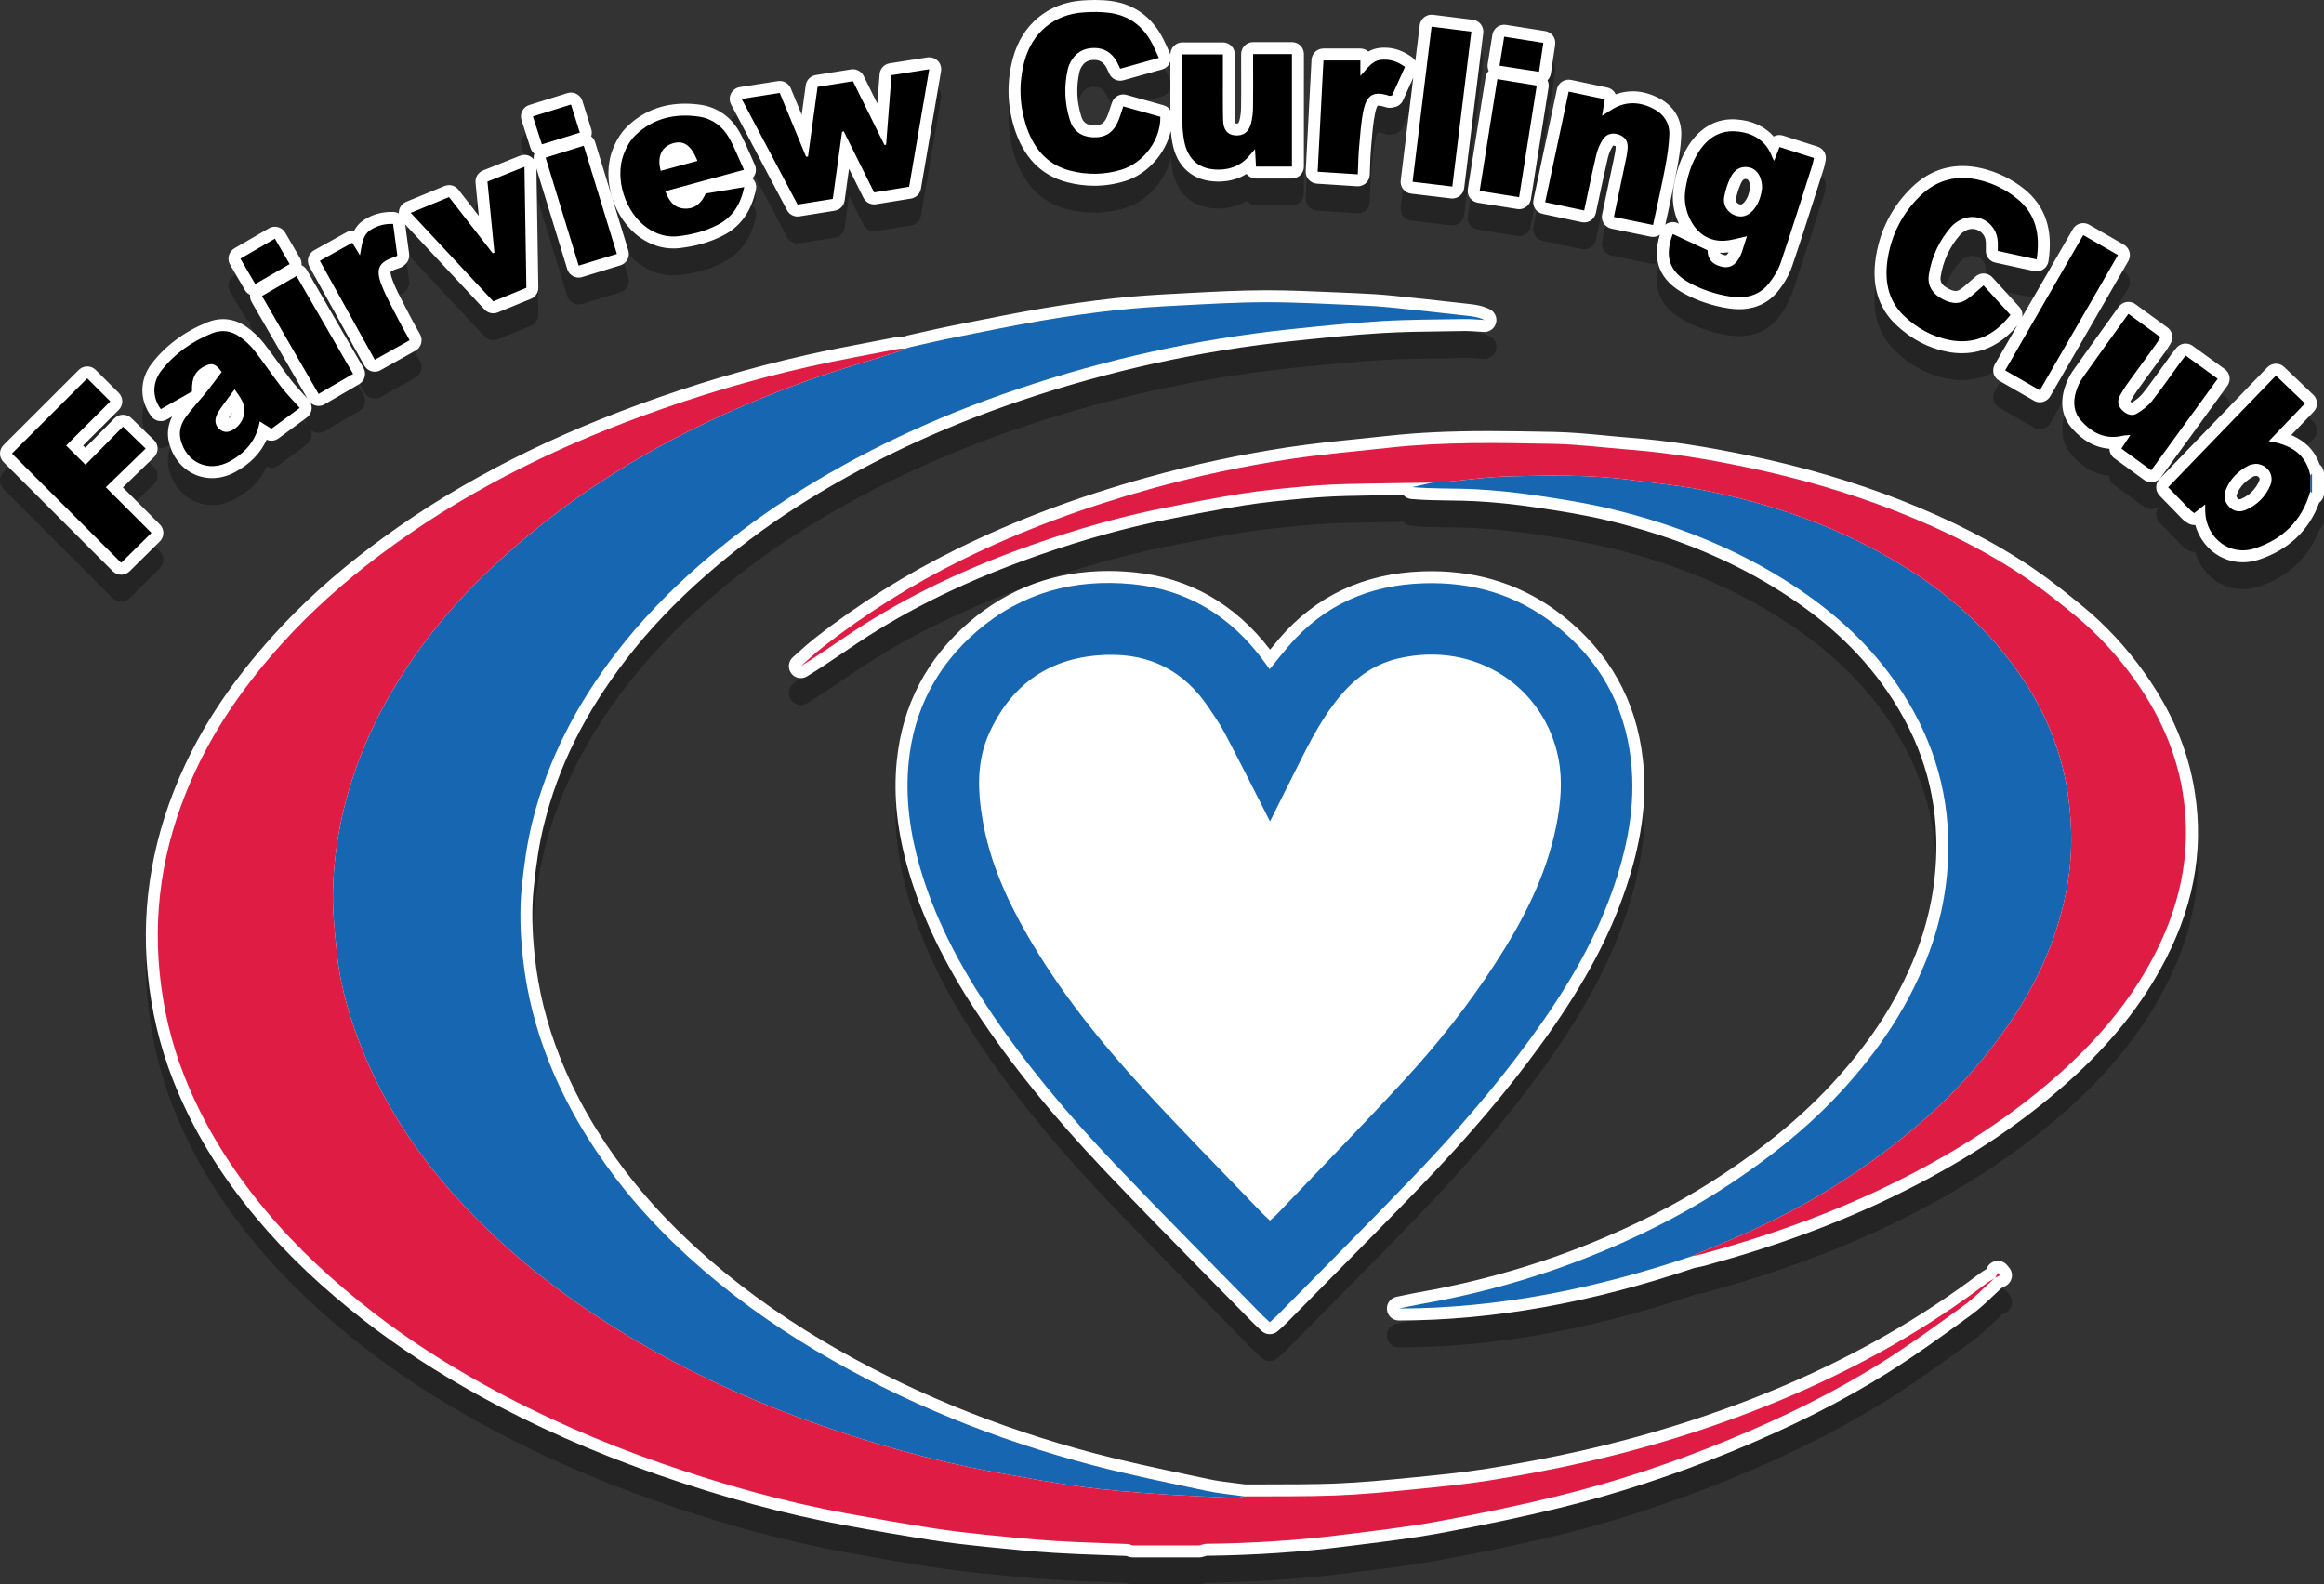
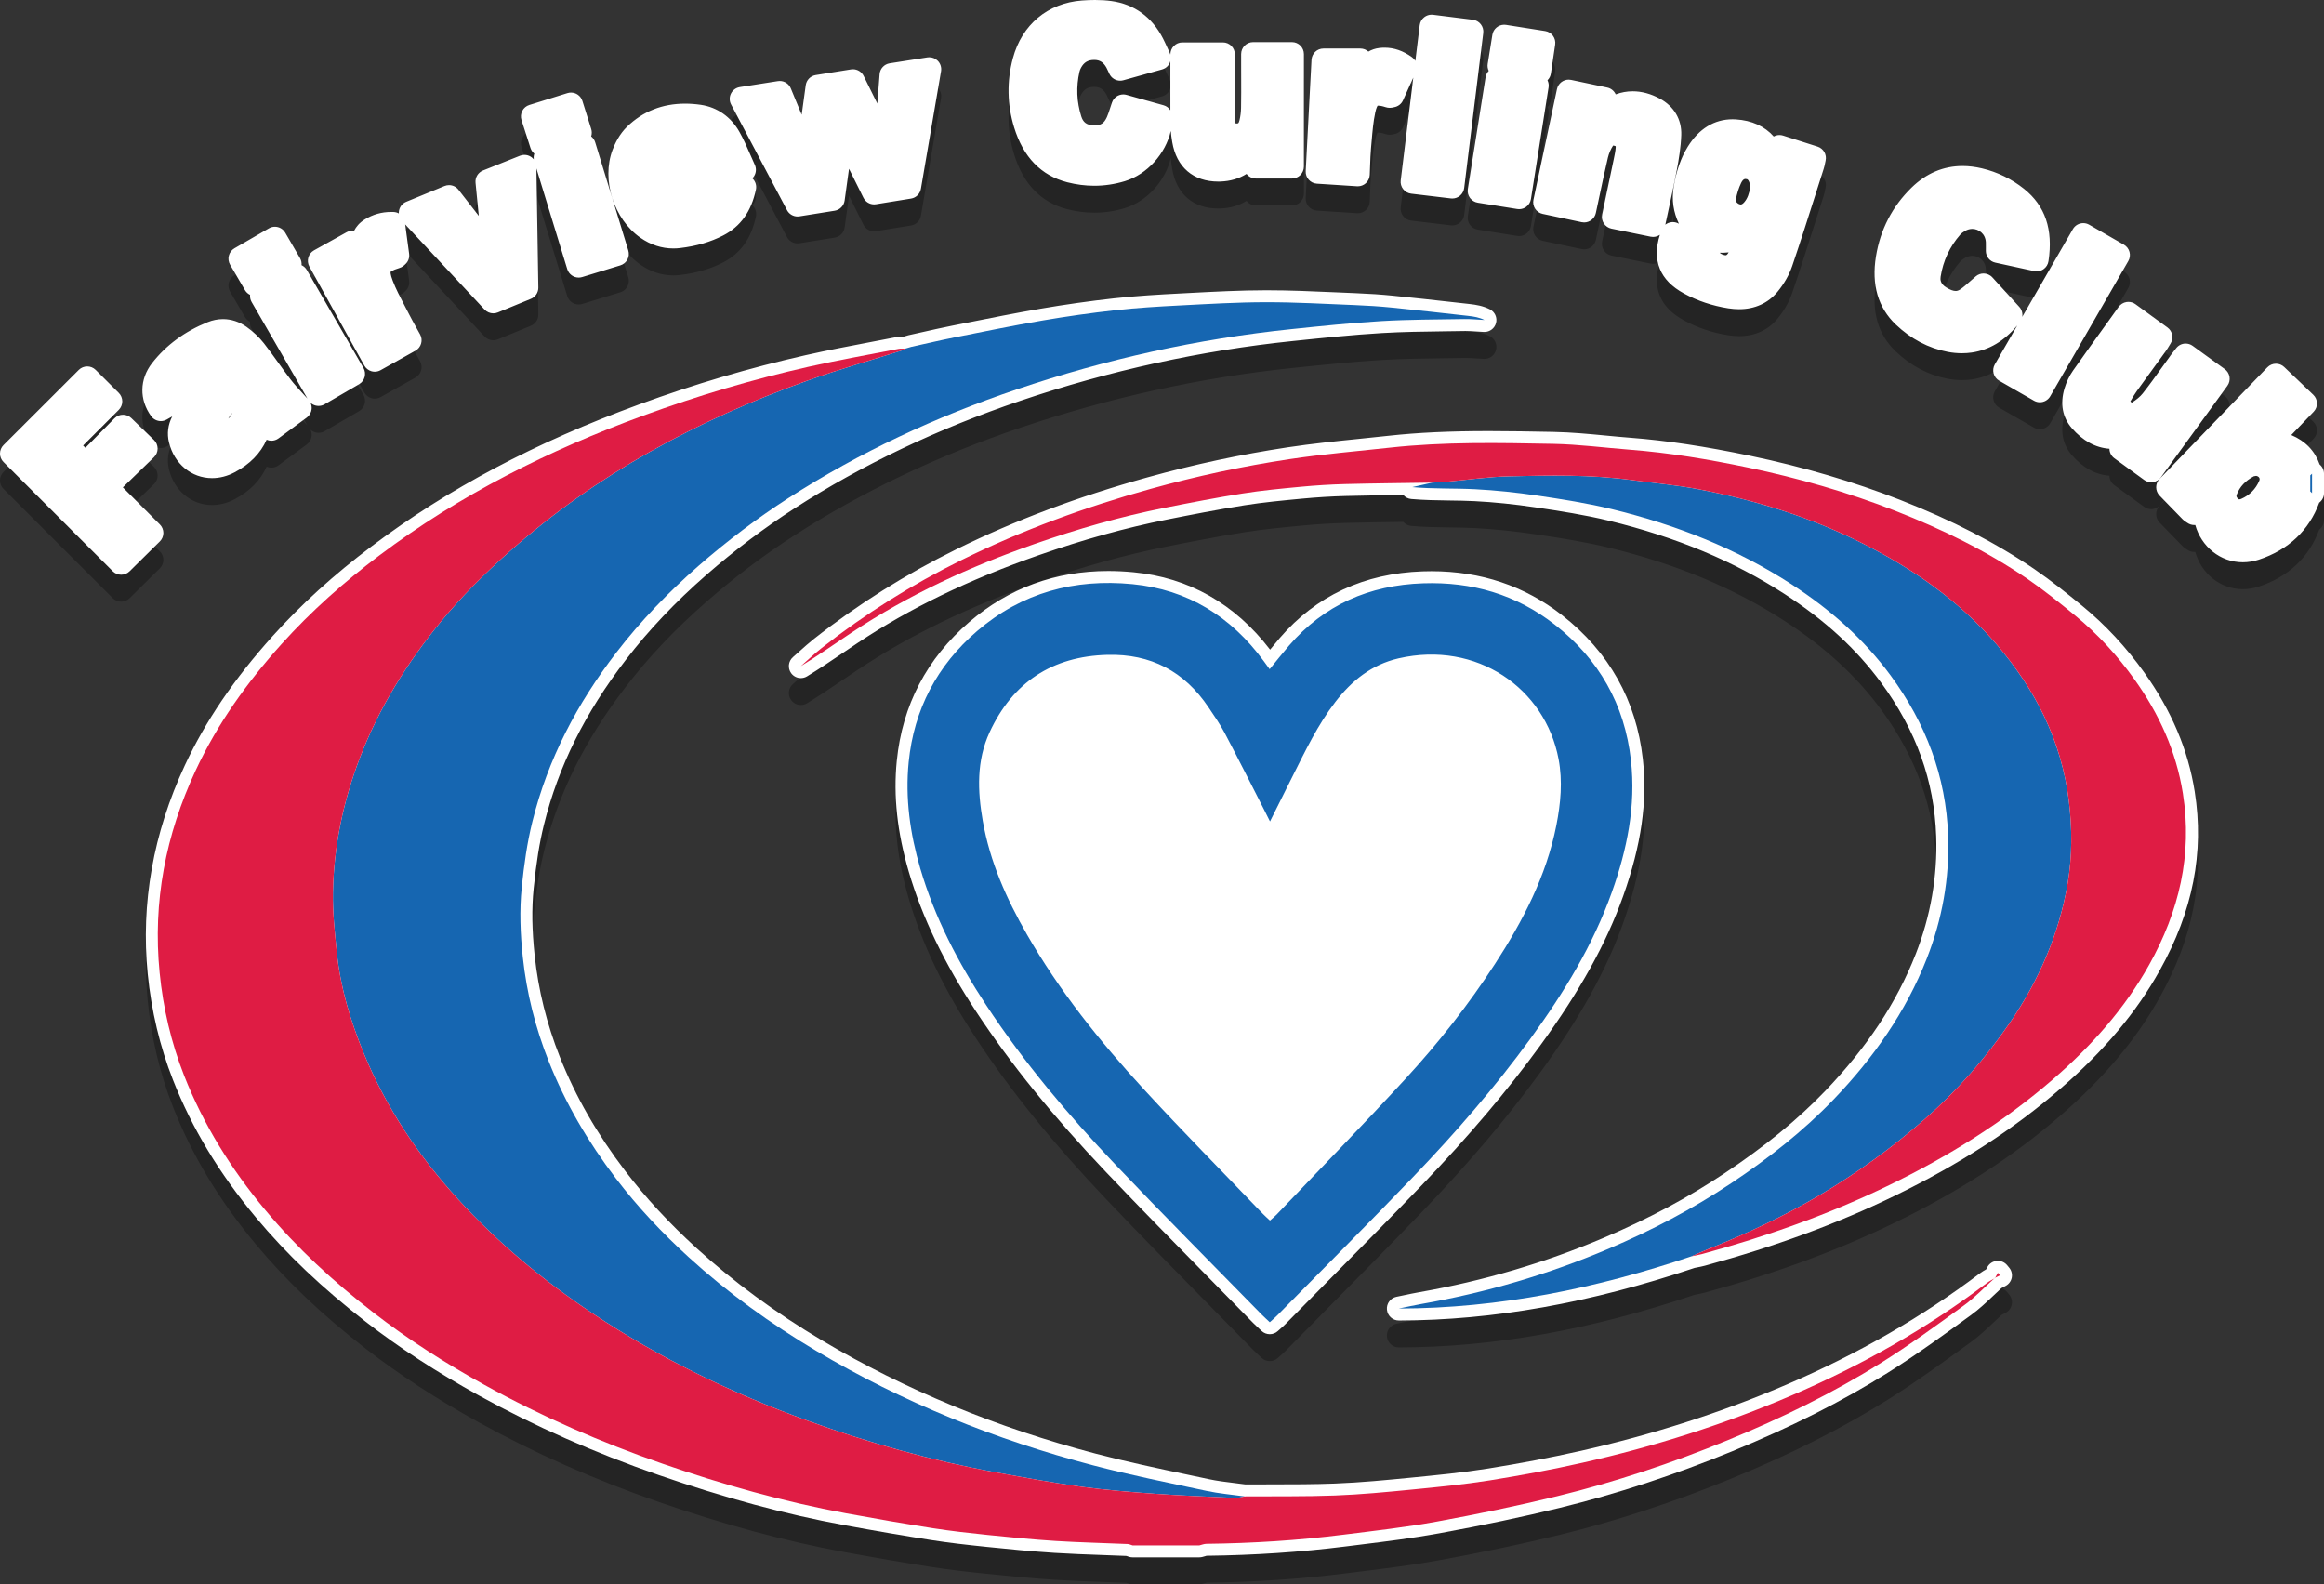
<svg xmlns="http://www.w3.org/2000/svg" version="1.1" id="Layer_1" x="0px" y="0px" width="777.221px" height="529.834px" viewBox="0 0 777.221 529.834" enable-background="new 0 0 777.221 529.834" xml:space="preserve">
  <rect x="0" y="0" width="777.221" height="529.834" fill="#333333" stroke="none" />
  <path opacity="0.3" d="M378.754,529.834c-0.373,0-0.743-0.052-1.101-0.154c-0.254-0.073-0.509-0.16-0.763-0.251  c-0.063-0.021-0.125-0.045-0.187-0.066c-2.708-0.116-5.412-0.213-8.115-0.31c-5.192-0.186-10.561-0.377-15.858-0.711  c-7.744-0.489-15.46-1.258-22.7-2.003c-6.953-0.717-12.798-1.385-18.729-2.314c-9.089-1.427-18.587-3.057-29.038-4.983  c-19.677-3.63-39.952-9.106-61.982-16.741c-21.379-7.41-41.62-16.366-60.16-26.621c-14.104-7.801-26.458-15.848-37.77-24.601  c-14.539-11.251-26.563-22.666-36.757-34.898c-12.304-14.763-21.384-29.827-27.759-46.053c-4.372-11.129-7.208-23.046-8.43-35.422  c-2.332-23.61,1.842-47.073,12.407-69.737c6.904-14.809,16.509-28.952,29.365-43.237c9.584-10.649,20.455-20.507,33.235-30.135  c25.415-19.148,54.644-34.64,89.358-47.359c18.318-6.713,37.042-12.249,55.651-16.453c7.241-1.636,14.625-3.04,21.767-4.397  c2.846-0.542,5.692-1.083,8.535-1.64c0.694-0.136,1.323-0.152,1.735-0.152c0.198,0,0.651,0.01,0.651,0.01l1.581-0.459  c0.086-0.025,0.173-0.047,0.261-0.066c1.474-0.324,2.945-0.655,4.417-0.986c3.251-0.731,6.612-1.488,9.96-2.153l4.78-0.955  c8.107-1.622,16.49-3.298,24.801-4.726c8.175-1.404,16.486-2.579,24.703-3.492c7.476-0.831,15.14-1.264,21.737-1.605l3.489-0.183  c8.338-0.439,16.96-0.894,25.491-0.905h0.329c7.605,0,15.294,0.34,22.729,0.67c2.324,0.103,4.647,0.206,6.972,0.299  c4.521,0.18,8.589,0.456,12.438,0.841c6.9,0.692,13.897,1.473,20.663,2.229l5.057,0.563c2.14,0.237,4.436,0.616,6.724,1.767  c1.688,0.85,2.552,2.765,2.07,4.592c-0.465,1.764-2.059,2.981-3.866,2.981c-0.065,0-0.131-0.001-0.197-0.005  c-0.735-0.036-1.472-0.084-2.208-0.133c-1.358-0.09-2.643-0.176-3.895-0.176l-0.438,0.004c-2.229,0.039-4.461,0.067-6.691,0.095  c-6.863,0.087-13.96,0.176-20.874,0.588c-9.767,0.582-19.716,1.614-29.338,2.613l-0.542,0.057  c-30.668,3.184-61.312,9.912-91.08,19.999c-27.525,9.326-52.899,21.415-75.419,35.931c-10.217,6.584-20.163,14.09-29.563,22.308  c-10.397,9.089-19.19,18.361-26.883,28.349c-13.641,17.71-22.603,35.74-27.397,55.122c-1.505,6.084-2.568,12.665-3.449,21.339  c-0.684,6.745-0.576,13.902,0.34,22.522c1.22,11.484,4.056,22.885,8.429,33.885c5.266,13.247,12.412,25.708,21.848,38.094  c6.842,8.98,14.657,17.438,23.889,25.855c12.304,11.217,26.446,21.605,42.034,30.879c27.61,16.425,58.4,29.156,91.513,37.841  c10.155,2.664,20.658,4.885,30.815,7.033c2.329,0.492,4.658,0.985,6.985,1.483c2.701,0.577,5.462,0.916,8.385,1.273  c1.268,0.155,2.535,0.311,3.799,0.486c2.969-0.021,5.938-0.023,8.908-0.024c6.873-0.004,13.98-0.008,20.924-0.272  c8.777-0.335,17.683-1.208,25.539-1.978c8.541-0.837,17.286-1.692,25.746-3.042c10.719-1.712,21.035-3.675,30.663-5.835  c24.164-5.421,47.465-12.914,69.256-22.27c23.743-10.193,45.457-22.692,64.537-37.148c0.737-0.559,1.483-0.987,2.155-1.364  l0.388-0.729c0.626-1.18,1.8-1.969,3.129-2.104c0.135-0.014,0.27-0.021,0.404-0.021c1.186,0,2.319,0.527,3.084,1.453l0.702,0.852  c0.78,0.94,1.087,2.185,0.835,3.38c-0.253,1.194-1.037,2.208-2.13,2.753l-1.017,0.506c-0.113,0.089-0.229,0.17-0.347,0.241  c-0.851,0.779-1.688,1.575-2.526,2.371c-2.364,2.244-4.809,4.565-7.575,6.576l-0.676,0.491  c-8.766,6.368-17.829,12.952-27.204,18.829c-15.226,9.544-32.231,18.128-51.989,26.242c-19.317,7.931-38.685,14.289-57.563,18.898  c-12.52,3.056-25.754,5.849-40.459,8.538c-8.732,1.598-17.646,2.701-26.268,3.768c-1.725,0.214-3.448,0.427-5.172,0.645  c-14.763,1.862-30.356,2.903-46.347,3.094c-0.016,0.01-0.307,0.096-0.52,0.158c-0.324,0.096-0.648,0.188-0.973,0.264  c-0.298,0.069-0.602,0.104-0.907,0.104H378.754z M424.657,455.202c-0.987,0-1.974-0.363-2.743-1.089  c-0.317-0.299-0.622-0.58-0.918-0.854c-0.679-0.627-1.31-1.212-1.912-1.826c-4.853-4.964-9.72-9.911-14.586-14.857  c-11.377-11.566-23.142-23.525-34.523-35.492c-17.719-18.634-31.936-36.188-43.461-53.667  c-10.726-16.269-18.117-31.603-22.594-46.879c-3.872-13.211-5.183-25.339-4.008-37.078c1.864-18.611,10.039-34.251,24.299-46.485  c13.155-11.284,28.779-17.007,46.439-17.007c2.753,0,5.595,0.141,8.449,0.418c18.485,1.796,33.839,10.499,45.663,25.88  c1.056-1.298,2.136-2.609,3.235-3.889c12.15-14.122,28.225-21.621,47.775-22.291c0.989-0.033,1.971-0.051,2.949-0.051  c16.518,0,31.207,4.939,43.661,14.681c15.743,12.313,24.838,28.506,27.032,48.13c1.588,14.214-0.504,28.784-6.581,45.854  c-5.638,15.833-14.432,31.687-27.676,49.893c-11.064,15.207-24.047,30.521-39.691,46.816c-10.635,11.077-21.603,22.169-32.21,32.896  c-4.426,4.476-8.852,8.951-13.266,13.438c-0.597,0.605-1.213,1.15-1.81,1.676c-0.269,0.237-0.547,0.482-0.835,0.744  C426.583,454.856,425.62,455.202,424.657,455.202z M467.817,450.626c-2.052,0-3.771-1.553-3.979-3.596  c-0.208-2.045,1.169-3.915,3.184-4.324c0.79-0.161,1.58-0.327,2.369-0.493c1.735-0.365,3.529-0.743,5.339-1.061  c21.35-3.752,42.1-9.876,61.672-18.202c14.878-6.33,28.066-13.376,40.319-21.54c13.563-9.036,24.595-18.061,33.725-27.587  c13.982-14.589,23.864-29.532,30.208-45.685c5.006-12.751,7.318-26.009,6.871-39.404c-0.62-18.57-6.666-35.414-18.48-51.494  c-8.183-11.137-18.678-20.782-32.087-29.489c-17.046-11.065-36.308-19.112-58.887-24.6c-7.988-1.941-16.202-3.223-24.616-4.472  c-7.032-1.046-13.871-1.743-20.327-2.072c-2.786-0.143-5.54-0.18-8.456-0.219c-4.125-0.057-8.39-0.114-12.704-0.495  c-1.063-0.094-2.003-0.599-2.663-1.354c-6.375,0.086-12.936,0.179-19.38,0.347c-4.661,0.121-9.523,0.418-14.451,0.884  c-6.433,0.607-13.012,1.228-19.355,2.234c-9.024,1.434-18.103,3.213-25.903,4.768c-13.813,2.753-27.829,6.648-42.85,11.909  c-23.425,8.204-43.209,17.791-60.482,29.31c-1.566,1.044-3.124,2.099-4.684,3.155c-3.961,2.683-8.058,5.457-12.292,8.049  c-0.649,0.397-1.371,0.588-2.085,0.588c-1.235,0-2.447-0.571-3.227-1.633c-1.23-1.675-0.972-4.014,0.594-5.381  c0.716-0.625,1.424-1.261,2.132-1.896c1.574-1.413,3.201-2.874,4.938-4.241c14.561-11.471,30.578-21.547,47.604-29.948  c19.606-9.674,40.491-17.534,63.85-24.029c15.494-4.31,31.295-7.692,46.965-10.053c8.048-1.214,16.242-2.051,24.167-2.861  c3.17-0.324,6.34-0.648,9.506-0.996c9.774-1.074,20.456-1.574,33.615-1.574c6.974,0,14.045,0.135,20.885,0.266l0.719,0.014  c5.853,0.11,11.717,0.671,17.388,1.212c2.724,0.26,5.539,0.529,8.292,0.741c12.104,0.932,24.872,2.856,40.184,6.056  c17.715,3.703,34.537,8.652,49.999,14.712c17.492,6.854,32.212,14.449,44.997,23.217c5.643,3.87,10.968,8.167,15.939,12.237  c7.693,6.299,14.667,13.794,20.728,22.278c9.144,12.802,14.666,25.835,16.885,39.846c3.225,20.37-0.607,39.94-11.715,59.83  c-7.829,14.021-18.648,26.913-33.076,39.414c-15.811,13.701-33.987,25.456-55.568,35.938c-19.176,9.315-39.916,16.953-63.404,23.351  c-0.924,0.252-1.807,0.422-2.66,0.586c-0.273,0.053-0.547,0.104-0.82,0.16c-34.946,11.772-67.301,17.529-98.909,17.601  C467.823,450.626,467.82,450.626,467.817,450.626z M40.532,201.218c-1.024,0-2.047-0.391-2.829-1.172L1.171,163.517  C0.421,162.767,0,161.749,0,160.688s0.422-2.079,1.173-2.829l25.174-25.143c0.781-0.78,1.804-1.17,2.827-1.17  c1.021,0,2.042,0.389,2.822,1.165l7.725,7.694c0.752,0.75,1.176,1.768,1.177,2.83c0.001,1.062-0.42,2.081-1.171,2.832  l-11.932,11.936l0.765,0.76l9.728-9.871c0.783-0.794,1.815-1.192,2.85-1.192c1.001,0,2.003,0.374,2.78,1.124l7.579,7.33  c0.779,0.753,1.219,1.789,1.219,2.872c0,1.084-0.438,2.121-1.216,2.875l-10.417,10.098l12.386,12.404  c0.752,0.753,1.173,1.775,1.169,2.84c-0.004,1.064-0.431,2.083-1.188,2.831l-10.107,9.989  C42.565,200.833,41.548,201.218,40.532,201.218z M750.063,197.046c-7.516,0-13.858-5.214-15.896-12.468  c-0.11,0.009-0.222,0.014-0.332,0.014c-0.805,0-1.611-0.242-2.303-0.729c-0.062-0.043-0.127-0.083-0.193-0.124  c-0.373-0.236-0.938-0.594-1.485-1.152c-1.938-1.974-3.867-3.963-5.834-5.991l-1.793-1.849c-1.504-1.549-1.507-4.012-0.007-5.565  l36.05-37.326c0.784-0.813,1.83-1.221,2.878-1.221c0.993,0,1.987,0.367,2.763,1.107l9.722,9.292  c0.768,0.733,1.212,1.743,1.235,2.805s-0.377,2.09-1.112,2.856l-7.481,7.798c4.729,2.014,7.869,5.275,9.494,9.848  c0.906,0.747,1.454,1.872,1.454,3.085v6.49c0,1.28-0.61,2.463-1.608,3.207c-3.372,9.234-10.303,15.79-20.192,19.048  C753.656,196.751,751.854,197.046,750.063,197.046z M753.751,168.282c-2.817,1.501-4.676,3.482-5.681,6.057  c-0.202,0.519-0.232,0.809,0.336,1.411c0.24,0.255,0.373,0.255,0.479,0.255c0.178,0,0.408-0.058,0.648-0.161  c2.775-1.199,4.86-3.295,6.031-6.06c0.171-0.403,0.166-0.741-0.015-1.032c-0.188-0.303-0.539-0.516-0.988-0.609  c-0.059,0.01-0.118,0.019-0.178,0.027C754.184,168.2,753.888,168.245,753.751,168.282z M719.439,170.283  c-0.84,0-1.664-0.265-2.353-0.765l-9.973-7.252c-1.057-0.768-1.63-1.959-1.648-3.178c-4.652-0.329-8.881-2.645-12.585-6.896  c-3.125-3.586-3.974-8.173-2.454-13.266c0.647-2.171,1.638-4.241,2.864-5.985c3.671-5.228,7.333-10.306,11.211-15.682  c1.343-1.862,2.695-3.738,4.059-5.634c0.622-0.865,1.563-1.446,2.614-1.615c0.211-0.034,0.423-0.05,0.634-0.05  c0.841,0,1.666,0.265,2.354,0.767l10.711,7.799c1.698,1.236,2.15,3.575,1.036,5.354c-0.163,0.262-0.316,0.517-0.466,0.766  c-0.364,0.604-0.741,1.229-1.198,1.863c-1.358,1.881-2.723,3.754-4.086,5.627c-1.878,2.58-3.756,5.159-5.615,7.752  c-0.749,1.043-1.42,2.194-2.034,3.284c-0.017,0.029-0.031,0.056-0.043,0.08c0.015,0.016,0.03,0.032,0.048,0.05  c0.161,0.16,0.3,0.273,0.409,0.352c1.56-0.954,2.821-2.012,3.664-3.073c2.28-2.873,4.479-5.954,6.607-8.935  c0.948-1.328,1.896-2.656,2.856-3.975c0.356-0.49,0.733-0.967,1.154-1.496l0.587-0.744c0.787-1.008,1.965-1.539,3.156-1.539  c0.815,0,1.638,0.249,2.346,0.764l10.727,7.779c0.859,0.624,1.436,1.563,1.602,2.611c0.167,1.048-0.09,2.119-0.714,2.978  l-22.234,30.608c-0.624,0.858-1.563,1.435-2.611,1.601C719.856,170.267,719.647,170.283,719.439,170.283z M70.919,168.901  c-6.889,0-12.679-4.803-14.408-11.95c-0.714-2.954-0.349-5.863,1.085-8.68l-1.844,1.042c-0.619,0.35-1.296,0.518-1.965,0.518  c-1.245,0-2.464-0.58-3.24-1.651c-4.021-5.543-3.9-12.345,0.314-17.751c4.671-5.992,10.918-10.593,18.565-13.677  c1.694-0.684,3.43-1.03,5.157-1.03c2.76,0,5.491,0.905,7.898,2.618c2.213,1.574,4.207,3.457,5.765,5.445  c1.694,2.161,3.298,4.396,4.848,6.558c1.343,1.872,2.732,3.809,4.141,5.638c1.123,1.457,2.439,2.889,3.833,4.405  c0.57,0.619,1.153,1.254,1.747,1.915l-18.662-32.301c-0.436-0.753-0.598-1.589-0.518-2.394c-0.695-0.333-1.3-0.871-1.718-1.586  l-4.964-8.491c-0.537-0.917-0.686-2.011-0.415-3.04c0.271-1.028,0.94-1.906,1.86-2.439l11.526-6.687  c0.631-0.367,1.322-0.541,2.003-0.541c1.379,0,2.72,0.713,3.462,1.991l4.938,8.504c0.418,0.72,0.598,1.547,0.524,2.365  c0.736,0.345,1.354,0.908,1.767,1.621l18.926,32.733c1.104,1.909,0.454,4.352-1.453,5.46l-11.544,6.711  c-0.616,0.358-1.31,0.542-2.01,0.542c-0.345,0-0.69-0.045-1.029-0.135c-0.62-0.165-1.185-0.475-1.652-0.896  c0.307,0.652,0.434,1.384,0.357,2.116c-0.117,1.117-0.699,2.135-1.604,2.802l-9.469,6.982c-0.703,0.519-1.538,0.78-2.374,0.78  c-0.543,0-1.087-0.11-1.598-0.333c-2.049,4.566-5.633,8.219-10.708,10.897C76.028,168.249,73.49,168.901,70.919,168.901z   M77.463,147.295c-0.424,0.603-0.832,1.181-1.112,1.697c0.648-0.509,1.081-1.183,1.263-1.911  C77.604,147.095,77.463,147.295,77.463,147.295z M682.194,143.531c-0.676,0-1.359-0.172-1.987-0.532l-11.603-6.658  c-0.922-0.529-1.596-1.402-1.872-2.429s-0.134-2.12,0.397-3.04l7.514-13.021c-4.394,5.222-9.376,8.184-15.194,9.043  c-1.065,0.157-2.181,0.237-3.314,0.237c-1.587,0-3.188-0.153-4.761-0.455c-6.453-1.242-12.295-4.315-17.361-9.136  c-5.946-5.656-8.175-13.338-6.625-22.833c1.458-8.939,5.453-16.656,11.875-22.936c4.921-4.812,10.67-7.252,17.089-7.252  c2.092,0,4.271,0.267,6.479,0.792c5.174,1.231,9.901,3.532,14.05,6.839c7.111,5.669,9.793,13.584,8.201,24.199  c-0.164,1.094-0.774,2.071-1.686,2.699c-0.673,0.464-1.467,0.707-2.271,0.707c-0.284,0-0.57-0.03-0.853-0.092l-12.993-2.833  c-1.837-0.401-3.147-2.027-3.147-3.908c0-0.399,0.004-0.774,0.008-1.132c0.007-0.619,0.016-1.179-0.01-1.738  c-0.129-2.917-2.429-4.491-4.527-4.491c-0.792,0-1.574,0.208-2.325,0.616c-0.709,0.387-1.321,0.852-1.722,1.311  c-3.501,3.997-5.702,8.724-6.546,14.054c-0.151,0.951-0.12,2.358,1.88,3.595c1.269,0.784,2.324,1.182,3.138,1.182  c0.36,0,0.864-0.063,1.573-0.551c1.055-0.726,2.079-1.636,3.265-2.689c0.608-0.54,1.238-1.099,1.911-1.67  c0.751-0.637,1.67-0.949,2.586-0.949c1.087,0,2.17,0.441,2.957,1.306l8.992,9.865c0.85,0.933,1.184,2.173,0.989,3.35l16.939-29.357  c0.741-1.284,2.086-2.001,3.469-2.001c0.677,0,1.362,0.172,1.991,0.534l11.604,6.677c0.921,0.53,1.592,1.403,1.868,2.429  c0.275,1.025,0.132,2.118-0.399,3.038l-26.11,45.232C684.921,142.813,683.577,143.531,682.194,143.531z M125.333,133.315  c-0.367,0-0.734-0.051-1.093-0.152c-1.023-0.291-1.888-0.978-2.404-1.907L103.468,98.16c-1.071-1.93-0.376-4.363,1.553-5.437  l10.847-6.034c0.615-0.342,1.282-0.504,1.94-0.504c0.194,0,0.388,0.014,0.579,0.042c0.737-1.418,1.834-2.746,3.547-3.811  c2.75-1.71,5.68-2.542,8.959-2.542c0.229,0,0.461,0.004,0.695,0.012c0.645,0.022,1.252,0.197,1.787,0.492  c-0.017-0.347,0.012-0.699,0.088-1.046c0.28-1.283,1.171-2.346,2.385-2.846l12.802-5.27c0.494-0.204,1.011-0.302,1.522-0.302  c1.207,0,2.383,0.547,3.158,1.544l6.797,8.738l-1.089-11.071c-0.174-1.772,0.844-3.445,2.497-4.106l12.368-4.942  c0.479-0.191,0.983-0.286,1.484-0.286c0.778,0,1.551,0.227,2.217,0.67c0.347,0.231,0.652,0.512,0.906,0.83  c-0.097-0.659-0.025-1.314,0.188-1.915c-0.582-0.473-1.037-1.113-1.283-1.879l-3.004-9.34c-0.327-1.016-0.234-2.12,0.258-3.067  s1.341-1.659,2.36-1.976l12.743-3.973c0.396-0.124,0.797-0.182,1.191-0.182c1.702,0,3.279,1.094,3.815,2.802l2.952,9.404  c0.252,0.802,0.243,1.657-0.016,2.445c0.628,0.5,1.096,1.181,1.334,1.959l11.078,36.184c0.647,2.112-0.541,4.349-2.653,4.996  l-12.764,3.91c-0.39,0.119-0.785,0.176-1.173,0.176c-1.711,0-3.295-1.107-3.823-2.829l-10.317-33.664l0.643,39.838  c0.026,1.645-0.956,3.137-2.477,3.763l-11.062,4.554c-0.493,0.203-1.01,0.301-1.521,0.301c-1.088,0-2.154-0.444-2.927-1.272  l-26.544-28.473l1.324,9.827c0.182,1.348-0.334,2.695-1.369,3.578l-0.108,0.099c-0.252,0.24-0.844,0.801-1.82,1.094  c-2.473,0.739-2.901,1.292-2.918,1.315c0,0,0,0,0.001,0c0.011,0-0.141,0.676,0.72,2.91c1.071,2.78,2.474,5.461,3.96,8.3  c0.509,0.972,1.018,1.943,1.513,2.919c0.731,1.441,1.542,2.895,2.399,4.434c0.419,0.751,0.851,1.525,1.294,2.334  c1.054,1.925,0.361,4.339-1.554,5.411l-11.664,6.531C126.684,133.143,126.011,133.315,125.333,133.315z M581.631,112.413  c-1.162,0-2.38-0.099-3.621-0.293c-5.339-0.837-10.334-2.511-14.848-4.975c-8.043-4.392-10.744-10.988-8.044-19.623  c-0.657,0.458-1.45,0.719-2.282,0.719c-0.267,0-0.537-0.027-0.809-0.083l-13.103-2.692c-1.042-0.214-1.956-0.834-2.54-1.724  s-0.789-1.975-0.57-3.016l1.109-5.269c0.906-4.296,1.794-8.511,2.666-12.73l0.137-0.658c0.279-1.329,0.543-2.584,0.615-3.742  c0.013-0.199,0.006-0.333-0.004-0.413c-0.056-0.031-0.142-0.075-0.269-0.125c-0.177-0.069-0.351-0.107-0.49-0.107  c-0.068,0-0.107,0.01-0.117,0.013c-0.785,1.201-1.385,2.603-1.716,3.996c-1.023,4.312-1.935,8.623-2.899,13.187  c-0.372,1.759-0.749,3.541-1.14,5.354c-0.403,1.875-2.062,3.159-3.906,3.16c-0.275,0-0.555-0.029-0.835-0.088l-13.046-2.771  c-1.038-0.22-1.945-0.844-2.523-1.734s-0.778-1.973-0.558-3.01l7.862-36.984c0.399-1.88,2.06-3.169,3.908-3.169  c0.274,0,0.553,0.028,0.831,0.087l12.079,2.554c1.299,0.275,2.321,1.153,2.826,2.285c1.855-0.685,3.764-1.03,5.703-1.03  c2.979,0,6.017,0.819,9.026,2.435c4.758,2.554,7.382,6.991,7.2,12.173c-0.146,4.176-0.825,8.212-1.47,11.609  c-0.854,4.506-1.807,8.893-2.814,13.538c-0.348,1.603-0.699,3.22-1.049,4.858c0.299-0.239,0.634-0.436,0.995-0.582  c0.481-0.195,0.992-0.292,1.501-0.292c0.579,0,1.158,0.126,1.694,0.376l0.354,0.166c-1.854-3.856-2.449-7.952-1.767-12.2  c0.865-5.38,2.423-9.828,4.76-13.598c3.695-5.965,8.863-9.119,14.946-9.119c0.365,0,0.735,0.011,1.112,0.035  c5.325,0.33,9.657,2.315,12.662,5.72c0.584-0.32,1.245-0.495,1.925-0.495c0.403,0,0.813,0.062,1.218,0.191l11.516,3.679  c1.974,0.63,3.14,2.664,2.687,4.685c-0.059,0.26-0.108,0.51-0.156,0.751c-0.127,0.635-0.259,1.292-0.488,2.004  c-0.838,2.616-1.672,5.238-2.505,7.861c-2.569,8.08-5.227,16.434-8.011,24.614c-1.021,2.997-2.727,5.99-4.934,8.656  C591.3,110.401,586.867,112.413,581.631,112.413z M575.179,93.514c0.1,0.218,0.313,0.361,0.746,0.544  c0.639,0.269,1.02,0.309,1.19,0.309c0.126,0,0.454,0,1.004-0.964c-0.523,0.062-1.058,0.105-1.602,0.122  c-0.179,0.005-0.356,0.008-0.533,0.008C575.714,93.533,575.445,93.527,575.179,93.514z M583.724,68.843  c-0.53,0-1.016,0.455-1.44,1.352c-0.785,1.653-1.385,3.531-1.735,5.432c-0.193,1.047,0.835,1.534,1.043,1.621  c0.225,0.094,0.429,0.144,0.589,0.144c0.418,0,0.878-0.438,1.189-0.806c1.015-1.194,1.646-2.821,1.925-4.967  c-0.042-1.658-0.625-2.569-1.046-2.691C584.056,68.871,583.88,68.843,583.724,68.843z M225.201,92.098  c-3.9,0-7.613-1.211-11.035-3.599c-8.893-6.208-13.073-19.383-9.317-29.369c0.824-2.191,2.341-5.32,4.89-7.786  c5.267-5.095,11.795-7.678,19.401-7.678c1.688,0,3.446,0.131,5.226,0.391c5.47,0.797,10.05,3.993,12.896,8.997  c1.383,2.432,2.465,4.917,3.61,7.547c0.498,1.143,1.009,2.318,1.563,3.526c0.491,1.068,0.486,2.298-0.012,3.363  c-0.203,0.434-0.479,0.822-0.812,1.15c0.059,0.055,0.117,0.111,0.173,0.17c0.915,0.955,1.297,2.3,1.024,3.594  c-1.551,7.326-5.138,12.349-10.965,15.354c-4.229,2.181-8.934,3.557-14.382,4.204C226.706,92.052,225.946,92.098,225.201,92.098z   M266.731,81.403c-1.464,0-2.833-0.805-3.534-2.129l-18.692-35.326c-0.604-1.142-0.62-2.506-0.041-3.662  c0.579-1.155,1.681-1.96,2.958-2.16l12.73-1.996c0.208-0.033,0.416-0.049,0.622-0.049c1.598,0,3.071,0.96,3.696,2.475l3.64,8.822  l1.355-9.869c0.24-1.744,1.592-3.127,3.33-3.405l11.821-1.893c0.212-0.034,0.424-0.05,0.634-0.05c1.502,0,2.903,0.849,3.584,2.228  l4.57,9.249l0.764-9.818c0.144-1.848,1.538-3.354,3.369-3.641l12.616-1.977c0.207-0.033,0.414-0.048,0.619-0.048  c1.062,0,2.091,0.423,2.848,1.191c0.904,0.917,1.312,2.214,1.095,3.484l-6.732,39.31c-0.289,1.686-1.617,3.001-3.305,3.273  l-11.703,1.89c-0.214,0.035-0.428,0.051-0.64,0.051c-1.499,0-2.896-0.844-3.58-2.218l-4.818-9.681l-1.464,10.615  c-0.241,1.744-1.593,3.125-3.332,3.403l-11.778,1.882C267.152,81.387,266.94,81.403,266.731,81.403z M508.042,78.949  c-0.21,0-0.421-0.017-0.632-0.05l-13.197-2.111c-2.18-0.349-3.665-2.396-3.318-4.577l5.927-37.369  c0.129-0.807,0.499-1.549,1.055-2.133c-0.348-0.728-0.47-1.55-0.34-2.358l1.559-9.714c0.315-1.965,2.015-3.366,3.944-3.366  c0.208,0,0.418,0.016,0.629,0.049l13.093,2.068c2.167,0.343,3.654,2.366,3.333,4.537l-1.43,9.663  c-0.128,0.859-0.53,1.647-1.139,2.252c0.353,0.716,0.496,1.543,0.362,2.391l-5.895,37.341c-0.166,1.049-0.742,1.99-1.602,2.614  C509.704,78.685,508.88,78.949,508.042,78.949z M485.701,75.389c-0.158,0-0.318-0.009-0.479-0.029l-13.281-1.587  c-1.056-0.126-2.018-0.667-2.673-1.503c-0.656-0.836-0.952-1.899-0.823-2.955l4.21-34.375l-3.442,7.622  c-0.548,1.213-1.662,2.074-2.975,2.297l-0.116,0.028c-0.277,0.069-0.741,0.186-1.333,0.186c-0.467,0-0.924-0.073-1.361-0.216  c-1.303-0.426-2.044-0.516-2.436-0.516c-0.174,0-0.262,0.018-0.288,0.024c0.012,0.02-0.394,0.496-0.766,2.235  c-0.66,3.086-0.934,6.292-1.224,9.685c-0.066,0.775-0.133,1.549-0.203,2.322c-0.168,1.829-0.233,3.745-0.302,5.774  c-0.034,0.997-0.069,2.028-0.117,3.107c-0.048,1.074-0.526,2.083-1.326,2.8c-0.736,0.66-1.688,1.021-2.67,1.021  c-0.086,0-0.172-0.003-0.258-0.008l-13.429-0.869c-2.186-0.141-3.851-2.013-3.736-4.2l1.938-37.201  c0.11-2.125,1.866-3.792,3.994-3.792h12.349c1.03,0,1.97,0.39,2.679,1.029c1.05-0.609,2.268-1.06,3.717-1.222  c0.566-0.063,1.133-0.095,1.686-0.095c3.199,0,6.2,1.04,9.175,3.179c0.472,0.339,0.851,0.765,1.127,1.243l1.463-11.948  c0.13-1.055,0.673-2.015,1.511-2.668c0.707-0.551,1.573-0.846,2.46-0.846c0.165,0,0.33,0.01,0.495,0.031l13.302,1.661  c2.189,0.274,3.743,2.268,3.474,4.458l-6.374,51.816C489.417,73.903,487.693,75.389,485.701,75.389z M365.971,71.125  c-2.986,0-6.022-0.39-9.023-1.159c-8.746-2.24-14.727-8.401-17.778-18.312c-2.359-7.66-2.503-15.459-0.429-23.182  c3.02-11.247,11.669-18.463,23.138-19.304C363.431,9.055,364.85,9,366.215,9c1.971,0,3.765,0.115,5.485,0.351  c7.627,1.044,13.588,5.371,17.237,12.512c0.512,1,0.954,1.976,1.468,3.105c0.241,0.532,0.498,1.098,0.785,1.714  c0.092,0.199,0.167,0.404,0.226,0.612v-0.106c0-2.209,1.791-4,4-4h13.56c2.209,0,4,1.791,4,4l-0.001,2.704  c-0.002,1.76-0.003,3.491,0.001,5.223c0.003,1.345,0.001,2.69-0.002,4.037c-0.005,3.264-0.012,6.639,0.071,9.93  c0.017,0.661,0.107,1.023,0.168,1.192c0.034,0.005,0.075,0.011,0.125,0.015c0.097,0.009,0.191,0.013,0.284,0.013  c0.451,0,0.638,0,0.91-1.101c0.313-1.271,0.492-2.684,0.517-4.082c0.058-3.418,0.048-6.914,0.039-10.295  c-0.004-1.353-0.008-2.705-0.008-4.058V27.09c0-2.209,1.791-4,4-4h12.986c2.209,0,4,1.791,4,4v37.62c0,2.209-1.791,4-4,4h-12.025  c-1.279,0-2.424-0.602-3.157-1.544c-2.535,1.591-5.474,2.446-8.778,2.55c-0.235,0.007-0.467,0.011-0.696,0.011  c-8.34,0-13.943-4.809-15.375-13.193c-0.232-1.36-0.394-2.586-0.489-3.739c-1.753,7.606-7.83,14.501-15.376,16.8  C372.836,70.61,369.406,71.125,365.971,71.125z M365.939,29.049c-2.094,0.001-3.413,0.783-4.412,2.616  c-0.24,0.439-0.417,0.893-0.513,1.312c-1.149,5.024-0.949,10.053,0.595,14.949c0.625,1.979,1.749,2.844,3.879,2.982  c0.207,0.014,0.41,0.021,0.607,0.021c2.101,0,3.174-0.731,4.101-2.793c0.364-0.81,0.672-1.764,1.029-2.869  c0.2-0.621,0.413-1.28,0.658-1.989c0.569-1.647,2.114-2.695,3.779-2.695c0.358,0,0.721,0.048,1.082,0.15l12.389,3.476  c0.965,0.271,1.765,0.883,2.282,1.685c-0.015-4.054-0.01-8.11-0.005-12.336l0.003-4.11c-0.057,0.202-0.129,0.401-0.219,0.594  c-0.49,1.066-1.425,1.863-2.556,2.179l-12.933,3.616c-0.358,0.1-0.72,0.148-1.077,0.148c-1.512,0-2.936-0.861-3.612-2.282  c-0.141-0.296-0.271-0.581-0.396-0.856c-0.219-0.479-0.408-0.893-0.596-1.23C369.021,29.817,367.799,29.049,365.939,29.049z" />
  <path fill="#FFFFFF" d="M378.754,520.834c-0.373,0-0.743-0.052-1.101-0.154c-0.254-0.073-0.509-0.16-0.763-0.251  c-0.063-0.021-0.125-0.045-0.187-0.066c-2.708-0.116-5.412-0.213-8.115-0.31c-5.192-0.186-10.561-0.377-15.858-0.711  c-7.744-0.489-15.46-1.258-22.7-2.003c-6.953-0.717-12.798-1.385-18.729-2.314c-9.089-1.427-18.587-3.057-29.038-4.983  c-19.677-3.63-39.952-9.106-61.982-16.741c-21.379-7.41-41.62-16.366-60.16-26.621c-14.104-7.801-26.458-15.848-37.77-24.601  c-14.539-11.251-26.563-22.666-36.757-34.898c-12.304-14.763-21.384-29.827-27.759-46.053c-4.372-11.129-7.208-23.046-8.43-35.422  c-2.332-23.61,1.842-47.073,12.407-69.737c6.904-14.809,16.509-28.952,29.365-43.237c9.584-10.649,20.455-20.507,33.235-30.135  c25.415-19.148,54.644-34.64,89.358-47.359c18.318-6.713,37.042-12.249,55.651-16.453c7.241-1.636,14.625-3.04,21.767-4.398  c2.846-0.542,5.692-1.083,8.535-1.639c0.694-0.136,1.323-0.152,1.735-0.152c0.198,0,0.651,0.01,0.651,0.01l1.581-0.459  c0.086-0.025,0.173-0.047,0.261-0.066c1.474-0.324,2.945-0.655,4.417-0.986c3.251-0.731,6.612-1.488,9.96-2.153l4.78-0.955  c8.107-1.622,16.49-3.298,24.801-4.726c8.175-1.404,16.486-2.579,24.703-3.492c7.476-0.831,15.14-1.264,21.737-1.605l3.489-0.183  c8.338-0.439,16.96-0.894,25.491-0.905h0.329c7.605,0,15.294,0.34,22.729,0.67c2.324,0.103,4.647,0.206,6.972,0.299  c4.521,0.18,8.589,0.456,12.438,0.841c6.9,0.692,13.897,1.473,20.663,2.229l5.057,0.563c2.14,0.237,4.436,0.616,6.724,1.767  c1.688,0.85,2.552,2.765,2.07,4.592c-0.465,1.764-2.059,2.981-3.866,2.981c-0.065,0-0.131-0.001-0.197-0.005  c-0.735-0.036-1.472-0.084-2.208-0.133c-1.358-0.09-2.643-0.176-3.895-0.176l-0.438,0.004c-2.229,0.039-4.461,0.067-6.691,0.095  c-6.863,0.087-13.96,0.176-20.874,0.588c-9.767,0.582-19.716,1.614-29.338,2.613l-0.542,0.056  c-30.668,3.183-61.312,9.912-91.08,19.999c-27.525,9.326-52.899,21.415-75.419,35.931c-10.217,6.584-20.163,14.09-29.563,22.308  c-10.397,9.089-19.19,18.361-26.883,28.349c-13.641,17.71-22.603,35.74-27.397,55.122c-1.505,6.084-2.568,12.665-3.449,21.339  c-0.684,6.745-0.576,13.902,0.34,22.522c1.22,11.484,4.056,22.885,8.429,33.885c5.266,13.247,12.412,25.708,21.848,38.094  c6.842,8.98,14.657,17.438,23.889,25.855c12.304,11.217,26.446,21.605,42.034,30.879c27.61,16.425,58.4,29.156,91.513,37.841  c10.155,2.664,20.658,4.885,30.815,7.033c2.329,0.492,4.658,0.985,6.985,1.483c2.701,0.577,5.462,0.916,8.385,1.273  c1.268,0.155,2.535,0.311,3.799,0.486c2.969-0.021,5.938-0.023,8.908-0.024c6.873-0.004,13.98-0.008,20.924-0.272  c8.777-0.335,17.683-1.208,25.539-1.978c8.541-0.837,17.286-1.692,25.746-3.042c10.719-1.712,21.035-3.675,30.663-5.835  c24.164-5.421,47.465-12.914,69.256-22.27c23.743-10.193,45.457-22.692,64.537-37.148c0.737-0.559,1.483-0.987,2.155-1.364  l0.388-0.729c0.626-1.18,1.8-1.969,3.129-2.104c0.135-0.014,0.27-0.021,0.404-0.021c1.186,0,2.319,0.527,3.084,1.453l0.702,0.852  c0.78,0.94,1.087,2.185,0.835,3.38c-0.253,1.194-1.037,2.208-2.13,2.753l-1.017,0.506c-0.113,0.089-0.229,0.17-0.347,0.241  c-0.851,0.779-1.688,1.575-2.526,2.371c-2.364,2.244-4.809,4.565-7.575,6.576l-0.676,0.491  c-8.766,6.368-17.829,12.952-27.204,18.829c-15.226,9.544-32.231,18.128-51.989,26.242c-19.317,7.931-38.685,14.289-57.563,18.898  c-12.52,3.056-25.754,5.849-40.459,8.538c-8.732,1.598-17.646,2.701-26.268,3.768c-1.725,0.214-3.448,0.427-5.172,0.645  c-14.763,1.862-30.356,2.903-46.347,3.094c-0.016,0.01-0.307,0.096-0.52,0.158c-0.324,0.096-0.648,0.188-0.973,0.264  c-0.298,0.069-0.602,0.104-0.907,0.104H378.754z M424.657,446.202c-0.987,0-1.974-0.363-2.743-1.089  c-0.317-0.299-0.622-0.58-0.918-0.854c-0.679-0.627-1.31-1.212-1.912-1.826c-4.853-4.964-9.72-9.911-14.586-14.857  c-11.377-11.566-23.142-23.525-34.523-35.492c-17.719-18.634-31.936-36.188-43.461-53.667  c-10.726-16.269-18.117-31.603-22.594-46.879c-3.872-13.211-5.183-25.339-4.008-37.078c1.864-18.611,10.039-34.251,24.299-46.485  c13.155-11.284,28.779-17.007,46.439-17.007c2.753,0,5.595,0.141,8.449,0.418c18.485,1.796,33.839,10.499,45.663,25.88  c1.056-1.298,2.136-2.609,3.235-3.889c12.15-14.122,28.225-21.621,47.775-22.291c0.989-0.033,1.971-0.051,2.949-0.051  c16.518,0,31.207,4.939,43.661,14.681c15.743,12.313,24.838,28.506,27.032,48.13c1.588,14.214-0.504,28.784-6.581,45.854  c-5.638,15.833-14.432,31.687-27.676,49.893c-11.064,15.207-24.047,30.521-39.691,46.816c-10.635,11.077-21.603,22.169-32.21,32.896  c-4.426,4.476-8.852,8.951-13.266,13.438c-0.597,0.605-1.213,1.15-1.81,1.676c-0.269,0.237-0.547,0.482-0.835,0.744  C426.583,445.856,425.62,446.202,424.657,446.202z M467.817,441.626c-2.052,0-3.771-1.553-3.979-3.596  c-0.208-2.045,1.169-3.915,3.184-4.324c0.79-0.161,1.58-0.327,2.369-0.493c1.735-0.365,3.529-0.743,5.339-1.061  c21.35-3.752,42.1-9.876,61.672-18.202c14.878-6.33,28.066-13.376,40.319-21.54c13.563-9.036,24.595-18.061,33.725-27.587  c13.982-14.589,23.864-29.532,30.208-45.685c5.006-12.751,7.318-26.009,6.871-39.404c-0.62-18.57-6.666-35.414-18.48-51.494  c-8.183-11.137-18.678-20.782-32.087-29.489c-17.046-11.065-36.308-19.112-58.887-24.6c-7.988-1.941-16.202-3.223-24.616-4.472  c-7.032-1.046-13.871-1.743-20.327-2.072c-2.786-0.143-5.54-0.18-8.456-0.219c-4.125-0.057-8.39-0.114-12.704-0.495  c-1.063-0.094-2.003-0.599-2.663-1.354c-6.375,0.086-12.936,0.179-19.38,0.347c-4.661,0.121-9.523,0.418-14.451,0.884  c-6.433,0.607-13.012,1.228-19.355,2.234c-9.024,1.434-18.103,3.213-25.903,4.768c-13.813,2.753-27.829,6.648-42.85,11.909  c-23.425,8.204-43.209,17.791-60.482,29.31c-1.566,1.044-3.124,2.099-4.684,3.155c-3.961,2.683-8.058,5.457-12.292,8.049  c-0.649,0.397-1.371,0.588-2.085,0.588c-1.235,0-2.447-0.571-3.227-1.633c-1.23-1.675-0.972-4.014,0.594-5.381  c0.716-0.625,1.424-1.261,2.132-1.896c1.574-1.413,3.201-2.874,4.938-4.241c14.561-11.471,30.578-21.547,47.604-29.948  c19.606-9.674,40.491-17.534,63.85-24.029c15.494-4.31,31.295-7.692,46.965-10.053c8.048-1.214,16.242-2.051,24.167-2.861  c3.17-0.324,6.34-0.648,9.506-0.996c9.774-1.074,20.456-1.574,33.615-1.574c6.974,0,14.045,0.135,20.885,0.266l0.719,0.014  c5.853,0.11,11.717,0.671,17.388,1.212c2.724,0.26,5.539,0.529,8.292,0.741c12.104,0.932,24.872,2.856,40.184,6.056  c17.715,3.703,34.537,8.652,49.999,14.712c17.492,6.854,32.212,14.449,44.997,23.217c5.643,3.87,10.968,8.167,15.939,12.237  c7.693,6.299,14.667,13.794,20.728,22.278c9.144,12.802,14.666,25.835,16.885,39.846c3.225,20.37-0.607,39.94-11.715,59.83  c-7.829,14.021-18.648,26.913-33.076,39.414c-15.811,13.701-33.987,25.456-55.568,35.938c-19.176,9.315-39.916,16.953-63.404,23.351  c-0.924,0.252-1.807,0.422-2.66,0.586c-0.273,0.053-0.547,0.104-0.82,0.16c-34.946,11.772-67.301,17.529-98.909,17.601  C467.823,441.626,467.82,441.626,467.817,441.626z M40.532,192.218c-1.024,0-2.047-0.391-2.829-1.172L1.171,154.517  C0.421,153.767,0,152.749,0,151.688s0.422-2.079,1.173-2.829l25.174-25.143c0.781-0.78,1.804-1.17,2.827-1.17  c1.021,0,2.042,0.389,2.822,1.165l7.725,7.694c0.752,0.75,1.176,1.768,1.177,2.83c0.001,1.062-0.42,2.081-1.171,2.832  l-11.932,11.936l0.765,0.76l9.728-9.871c0.783-0.794,1.815-1.192,2.85-1.192c1.001,0,2.003,0.374,2.78,1.124l7.579,7.33  c0.779,0.753,1.219,1.789,1.219,2.872c0,1.084-0.438,2.121-1.216,2.875l-10.417,10.098l12.386,12.404  c0.752,0.753,1.173,1.775,1.169,2.84c-0.004,1.064-0.431,2.083-1.188,2.831l-10.107,9.989  C42.565,191.833,41.548,192.218,40.532,192.218z M750.063,188.046c-7.516,0-13.858-5.214-15.896-12.468  c-0.11,0.009-0.222,0.014-0.332,0.014c-0.805,0-1.611-0.242-2.303-0.729c-0.062-0.043-0.127-0.083-0.193-0.124  c-0.373-0.236-0.938-0.594-1.485-1.152c-1.938-1.974-3.867-3.963-5.834-5.991l-1.793-1.849c-1.504-1.549-1.507-4.012-0.007-5.565  l36.05-37.326c0.784-0.813,1.83-1.221,2.878-1.221c0.993,0,1.987,0.368,2.763,1.108l9.722,9.292  c0.768,0.733,1.212,1.743,1.235,2.805s-0.377,2.09-1.112,2.856l-7.481,7.798c4.729,2.014,7.869,5.275,9.494,9.848  c0.906,0.747,1.454,1.872,1.454,3.085v6.49c0,1.28-0.61,2.463-1.608,3.207c-3.372,9.234-10.303,15.79-20.192,19.048  C753.656,187.751,751.854,188.046,750.063,188.046z M753.751,159.282c-2.817,1.501-4.676,3.482-5.681,6.057  c-0.202,0.519-0.232,0.809,0.336,1.411c0.24,0.255,0.373,0.255,0.479,0.255c0.178,0,0.408-0.058,0.648-0.161  c2.775-1.199,4.86-3.295,6.031-6.06c0.171-0.403,0.166-0.741-0.015-1.032c-0.188-0.303-0.539-0.516-0.988-0.609  c-0.059,0.01-0.118,0.019-0.178,0.027C754.184,159.2,753.888,159.245,753.751,159.282z M719.439,161.283  c-0.84,0-1.664-0.265-2.353-0.765l-9.973-7.252c-1.057-0.768-1.63-1.959-1.648-3.178c-4.652-0.329-8.881-2.645-12.585-6.896  c-3.125-3.586-3.974-8.173-2.454-13.266c0.647-2.171,1.638-4.241,2.864-5.985c3.671-5.228,7.333-10.306,11.211-15.682  c1.343-1.862,2.695-3.738,4.059-5.634c0.622-0.865,1.563-1.446,2.614-1.615c0.211-0.034,0.423-0.05,0.634-0.05  c0.841,0,1.666,0.265,2.354,0.767l10.711,7.799c1.698,1.236,2.15,3.575,1.036,5.355c-0.163,0.261-0.316,0.516-0.466,0.765  c-0.364,0.605-0.741,1.23-1.198,1.864c-1.358,1.88-2.723,3.753-4.086,5.626c-1.878,2.58-3.756,5.159-5.615,7.752  c-0.749,1.043-1.42,2.194-2.034,3.284c-0.017,0.029-0.031,0.056-0.043,0.08c0.015,0.016,0.03,0.032,0.048,0.05  c0.161,0.16,0.3,0.273,0.409,0.352c1.56-0.954,2.821-2.012,3.664-3.073c2.28-2.873,4.479-5.954,6.607-8.934  c0.948-1.328,1.896-2.656,2.856-3.975c0.356-0.49,0.733-0.967,1.154-1.497l0.587-0.744c0.787-1.008,1.965-1.539,3.156-1.539  c0.815,0,1.638,0.249,2.346,0.763l10.727,7.78c0.859,0.624,1.436,1.563,1.602,2.611c0.167,1.048-0.09,2.119-0.714,2.978  l-22.234,30.608c-0.624,0.858-1.563,1.435-2.611,1.601C719.856,161.267,719.647,161.283,719.439,161.283z M70.919,159.901  c-6.889,0-12.679-4.803-14.408-11.95c-0.714-2.954-0.349-5.863,1.085-8.68l-1.844,1.042c-0.619,0.35-1.296,0.518-1.965,0.518  c-1.245,0-2.464-0.58-3.24-1.651c-4.021-5.543-3.9-12.345,0.314-17.751c4.671-5.992,10.918-10.593,18.565-13.677  c1.694-0.684,3.43-1.03,5.157-1.03c2.76,0,5.491,0.905,7.898,2.618c2.213,1.574,4.207,3.457,5.765,5.445  c1.694,2.161,3.298,4.396,4.848,6.558c1.343,1.872,2.732,3.809,4.141,5.638c1.123,1.457,2.439,2.889,3.833,4.405  c0.57,0.619,1.153,1.254,1.747,1.915l-18.662-32.301c-0.436-0.753-0.598-1.589-0.518-2.394c-0.695-0.333-1.3-0.871-1.718-1.586  l-4.964-8.491c-0.537-0.917-0.686-2.011-0.415-3.04c0.271-1.028,0.94-1.906,1.86-2.439l11.526-6.687  c0.631-0.367,1.322-0.541,2.003-0.541c1.379,0,2.72,0.713,3.462,1.991l4.938,8.504c0.418,0.72,0.598,1.547,0.524,2.365  c0.736,0.345,1.354,0.908,1.767,1.621l18.926,32.733c1.104,1.909,0.454,4.352-1.453,5.46l-11.544,6.711  c-0.616,0.358-1.31,0.542-2.01,0.542c-0.345,0-0.69-0.045-1.029-0.135c-0.62-0.165-1.185-0.475-1.652-0.896  c0.307,0.652,0.434,1.384,0.357,2.116c-0.117,1.117-0.699,2.135-1.604,2.802l-9.469,6.982c-0.703,0.519-1.538,0.78-2.374,0.78  c-0.543,0-1.087-0.11-1.598-0.333c-2.049,4.566-5.633,8.219-10.708,10.897C76.028,159.249,73.49,159.901,70.919,159.901z   M77.463,138.295c-0.424,0.603-0.832,1.181-1.112,1.697c0.648-0.509,1.081-1.183,1.263-1.911  C77.604,138.095,77.463,138.295,77.463,138.295z M682.194,134.531c-0.676,0-1.359-0.172-1.987-0.532l-11.603-6.658  c-0.922-0.529-1.596-1.402-1.872-2.429s-0.134-2.12,0.397-3.04l7.514-13.021c-4.394,5.222-9.376,8.184-15.194,9.043  c-1.065,0.158-2.181,0.237-3.314,0.237c-1.587,0-3.188-0.153-4.761-0.456c-6.453-1.241-12.295-4.315-17.361-9.136  c-5.946-5.656-8.175-13.338-6.625-22.833c1.458-8.939,5.453-16.656,11.875-22.936c4.921-4.812,10.67-7.252,17.089-7.252  c2.092,0,4.271,0.267,6.479,0.792c5.174,1.231,9.901,3.532,14.05,6.839c7.111,5.669,9.793,13.584,8.201,24.199  c-0.164,1.094-0.774,2.071-1.686,2.699c-0.673,0.464-1.467,0.707-2.271,0.707c-0.284,0-0.57-0.03-0.853-0.092l-12.993-2.833  c-1.837-0.401-3.147-2.027-3.147-3.908c0-0.399,0.004-0.774,0.008-1.132c0.007-0.619,0.016-1.179-0.01-1.738  c-0.129-2.917-2.429-4.491-4.527-4.491c-0.792,0-1.574,0.208-2.325,0.616c-0.709,0.387-1.321,0.852-1.722,1.311  c-3.501,3.997-5.702,8.724-6.546,14.054c-0.151,0.951-0.12,2.358,1.88,3.595c1.269,0.784,2.324,1.182,3.138,1.182  c0.36,0,0.864-0.063,1.573-0.551c1.055-0.726,2.079-1.636,3.265-2.689c0.608-0.54,1.238-1.099,1.911-1.67  c0.751-0.637,1.67-0.949,2.586-0.949c1.087,0,2.17,0.441,2.957,1.306l8.992,9.865c0.85,0.933,1.184,2.173,0.989,3.35l16.939-29.357  c0.741-1.284,2.086-2.001,3.469-2.001c0.677,0,1.362,0.172,1.991,0.534l11.604,6.677c0.921,0.53,1.592,1.403,1.868,2.429  c0.275,1.025,0.132,2.118-0.399,3.038l-26.11,45.232C684.921,133.813,683.577,134.531,682.194,134.531z M125.333,124.315  c-0.367,0-0.734-0.051-1.093-0.152c-1.023-0.291-1.888-0.978-2.404-1.907L103.468,89.16c-1.071-1.93-0.376-4.363,1.553-5.437  l10.847-6.034c0.615-0.342,1.282-0.504,1.94-0.504c0.194,0,0.388,0.014,0.579,0.042c0.737-1.418,1.834-2.746,3.547-3.811  c2.75-1.71,5.68-2.542,8.959-2.542c0.229,0,0.461,0.004,0.695,0.012c0.645,0.022,1.252,0.197,1.787,0.492  c-0.017-0.347,0.012-0.699,0.088-1.046c0.28-1.283,1.171-2.346,2.385-2.846l12.802-5.27c0.494-0.204,1.011-0.302,1.522-0.302  c1.207,0,2.383,0.547,3.158,1.544l6.797,8.738l-1.089-11.071c-0.174-1.772,0.844-3.445,2.497-4.106l12.368-4.942  c0.479-0.191,0.983-0.286,1.484-0.286c0.778,0,1.551,0.227,2.217,0.67c0.347,0.231,0.652,0.512,0.906,0.83  c-0.097-0.659-0.025-1.314,0.188-1.915c-0.582-0.473-1.037-1.113-1.283-1.879l-3.004-9.34c-0.327-1.016-0.234-2.12,0.258-3.067  s1.341-1.659,2.36-1.976l12.743-3.973c0.396-0.124,0.797-0.182,1.191-0.182c1.702,0,3.279,1.094,3.815,2.802l2.952,9.404  c0.252,0.802,0.243,1.657-0.016,2.445c0.628,0.5,1.096,1.181,1.334,1.959l11.078,36.184c0.647,2.112-0.541,4.349-2.653,4.996  l-12.764,3.91c-0.39,0.119-0.785,0.176-1.173,0.176c-1.711,0-3.295-1.107-3.823-2.829l-10.317-33.664l0.643,39.838  c0.026,1.645-0.956,3.137-2.477,3.763l-11.062,4.554c-0.493,0.203-1.01,0.301-1.521,0.301c-1.088,0-2.154-0.444-2.927-1.272  l-26.544-28.473l1.324,9.827c0.182,1.348-0.334,2.695-1.369,3.578l-0.108,0.099c-0.252,0.24-0.844,0.801-1.82,1.094  c-2.473,0.739-2.901,1.292-2.918,1.315c0,0,0,0,0.001,0c0.011,0-0.141,0.676,0.72,2.91c1.071,2.78,2.474,5.461,3.96,8.3  c0.509,0.972,1.018,1.943,1.513,2.919c0.731,1.441,1.542,2.895,2.399,4.434c0.419,0.751,0.851,1.525,1.294,2.334  c1.054,1.925,0.361,4.339-1.554,5.412l-11.664,6.531C126.684,124.143,126.011,124.315,125.333,124.315z M581.631,103.413  c-1.162,0-2.38-0.099-3.621-0.293c-5.339-0.837-10.334-2.511-14.848-4.975c-8.043-4.392-10.744-10.988-8.044-19.623  c-0.657,0.458-1.45,0.719-2.282,0.719c-0.267,0-0.537-0.027-0.809-0.083l-13.103-2.692c-1.042-0.214-1.956-0.834-2.54-1.724  s-0.789-1.975-0.57-3.016l1.109-5.269c0.906-4.296,1.794-8.511,2.666-12.73l0.137-0.658c0.279-1.329,0.543-2.584,0.615-3.742  c0.013-0.199,0.006-0.333-0.004-0.413c-0.056-0.031-0.142-0.075-0.269-0.125c-0.177-0.069-0.351-0.107-0.49-0.107  c-0.068,0-0.107,0.01-0.117,0.013c-0.785,1.201-1.385,2.603-1.716,3.996c-1.023,4.312-1.935,8.623-2.899,13.187  c-0.372,1.759-0.749,3.541-1.14,5.354c-0.403,1.875-2.062,3.159-3.906,3.16c-0.275,0-0.555-0.029-0.835-0.088l-13.046-2.771  c-1.038-0.22-1.945-0.844-2.523-1.734s-0.778-1.973-0.558-3.01l7.862-36.984c0.399-1.88,2.06-3.169,3.908-3.169  c0.274,0,0.553,0.028,0.831,0.087l12.079,2.554c1.299,0.275,2.321,1.153,2.826,2.285c1.855-0.685,3.764-1.03,5.703-1.03  c2.979,0,6.017,0.819,9.026,2.435c4.758,2.554,7.382,6.991,7.2,12.173c-0.146,4.176-0.825,8.212-1.47,11.609  c-0.854,4.506-1.807,8.893-2.814,13.538c-0.348,1.603-0.699,3.22-1.049,4.858c0.299-0.239,0.634-0.436,0.995-0.582  c0.481-0.195,0.992-0.292,1.501-0.292c0.579,0,1.158,0.126,1.694,0.376l0.354,0.166c-1.854-3.856-2.449-7.952-1.767-12.2  c0.865-5.38,2.423-9.828,4.76-13.598c3.695-5.965,8.863-9.119,14.946-9.119c0.365,0,0.735,0.011,1.112,0.035  c5.325,0.33,9.657,2.315,12.662,5.72c0.584-0.32,1.245-0.495,1.925-0.495c0.403,0,0.813,0.062,1.218,0.191l11.516,3.679  c1.974,0.63,3.14,2.664,2.687,4.685c-0.059,0.26-0.108,0.51-0.156,0.751c-0.127,0.635-0.259,1.292-0.488,2.004  c-0.838,2.616-1.672,5.238-2.505,7.861c-2.569,8.08-5.227,16.434-8.011,24.614c-1.021,2.997-2.727,5.99-4.934,8.656  C591.3,101.401,586.867,103.413,581.631,103.413z M575.179,84.514c0.1,0.218,0.313,0.361,0.746,0.544  c0.639,0.269,1.02,0.309,1.19,0.309c0.126,0,0.454,0,1.004-0.964c-0.523,0.062-1.058,0.105-1.602,0.122  c-0.179,0.005-0.356,0.008-0.533,0.008C575.714,84.533,575.445,84.527,575.179,84.514z M583.724,59.843  c-0.53,0-1.016,0.455-1.44,1.352c-0.785,1.653-1.385,3.531-1.735,5.432c-0.193,1.047,0.835,1.534,1.043,1.621  c0.225,0.094,0.429,0.144,0.589,0.144c0.418,0,0.878-0.438,1.189-0.806c1.015-1.194,1.646-2.821,1.925-4.967  c-0.042-1.658-0.625-2.569-1.046-2.691C584.056,59.871,583.88,59.843,583.724,59.843z M225.201,83.098  c-3.9,0-7.613-1.211-11.035-3.599c-8.893-6.208-13.073-19.383-9.317-29.369c0.824-2.191,2.341-5.32,4.89-7.786  c5.267-5.095,11.795-7.678,19.401-7.678c1.688,0,3.446,0.131,5.226,0.391c5.47,0.797,10.05,3.993,12.896,8.997  c1.383,2.432,2.465,4.917,3.61,7.547c0.498,1.143,1.009,2.318,1.563,3.526c0.491,1.068,0.486,2.298-0.012,3.363  c-0.203,0.434-0.479,0.822-0.812,1.15c0.059,0.055,0.117,0.111,0.173,0.17c0.915,0.955,1.297,2.3,1.024,3.594  c-1.551,7.326-5.138,12.349-10.965,15.354c-4.229,2.181-8.934,3.557-14.382,4.204C226.706,83.052,225.946,83.098,225.201,83.098z   M266.731,72.403c-1.464,0-2.833-0.805-3.534-2.129l-18.692-35.326c-0.604-1.142-0.62-2.506-0.041-3.662  c0.579-1.155,1.681-1.96,2.958-2.16l12.73-1.996c0.208-0.033,0.416-0.049,0.622-0.049c1.598,0,3.071,0.96,3.696,2.475l3.64,8.822  l1.355-9.869c0.24-1.744,1.592-3.127,3.33-3.405l11.821-1.893c0.212-0.034,0.424-0.05,0.634-0.05c1.502,0,2.903,0.849,3.584,2.228  l4.57,9.249l0.764-9.818c0.144-1.848,1.538-3.354,3.369-3.641l12.616-1.977c0.207-0.033,0.414-0.048,0.619-0.048  c1.062,0,2.091,0.423,2.848,1.191c0.904,0.917,1.312,2.214,1.095,3.484l-6.732,39.31c-0.289,1.686-1.617,3.001-3.305,3.273  l-11.703,1.89c-0.214,0.035-0.428,0.051-0.64,0.051c-1.499,0-2.896-0.844-3.58-2.218l-4.818-9.681l-1.464,10.615  c-0.241,1.744-1.593,3.125-3.332,3.403l-11.778,1.882C267.152,72.387,266.94,72.403,266.731,72.403z M508.042,69.949  c-0.21,0-0.421-0.017-0.632-0.05l-13.197-2.111c-2.18-0.349-3.665-2.396-3.318-4.577l5.927-37.369  c0.129-0.807,0.499-1.549,1.055-2.133c-0.348-0.728-0.47-1.55-0.34-2.358l1.559-9.714c0.315-1.965,2.015-3.366,3.944-3.366  c0.208,0,0.418,0.016,0.629,0.049l13.093,2.068c2.167,0.343,3.654,2.366,3.333,4.537l-1.43,9.663  c-0.128,0.859-0.53,1.647-1.139,2.252c0.353,0.716,0.496,1.543,0.362,2.391l-5.895,37.341c-0.166,1.049-0.742,1.99-1.602,2.614  C509.704,69.685,508.88,69.949,508.042,69.949z M485.701,66.389c-0.158,0-0.318-0.009-0.479-0.029l-13.281-1.587  c-1.056-0.126-2.018-0.667-2.673-1.503c-0.656-0.836-0.952-1.899-0.823-2.955l4.21-34.375l-3.442,7.622  c-0.548,1.213-1.662,2.074-2.975,2.297l-0.116,0.028c-0.277,0.069-0.741,0.186-1.333,0.186c-0.467,0-0.924-0.073-1.361-0.216  c-1.303-0.426-2.044-0.516-2.436-0.516c-0.174,0-0.262,0.018-0.288,0.024c0.012,0.02-0.394,0.496-0.766,2.235  c-0.66,3.086-0.934,6.292-1.224,9.685c-0.066,0.775-0.133,1.549-0.203,2.322c-0.168,1.829-0.233,3.745-0.302,5.774  c-0.034,0.997-0.069,2.028-0.117,3.107c-0.048,1.074-0.526,2.083-1.326,2.8c-0.736,0.66-1.688,1.021-2.67,1.021  c-0.086,0-0.172-0.003-0.258-0.008l-13.429-0.869c-2.186-0.141-3.851-2.013-3.736-4.2l1.938-37.201  c0.11-2.125,1.866-3.792,3.994-3.792h12.349c1.03,0,1.97,0.39,2.679,1.029c1.05-0.609,2.268-1.06,3.717-1.222  c0.566-0.063,1.133-0.095,1.686-0.095c3.199,0,6.2,1.04,9.175,3.179c0.472,0.339,0.851,0.765,1.127,1.243l1.463-11.948  c0.13-1.055,0.673-2.015,1.511-2.668c0.707-0.551,1.573-0.846,2.46-0.846c0.165,0,0.33,0.01,0.495,0.031l13.302,1.661  c2.189,0.274,3.743,2.268,3.474,4.458l-6.374,51.816C489.417,64.903,487.693,66.389,485.701,66.389z M365.971,62.125  c-2.986,0-6.022-0.39-9.023-1.159c-8.746-2.24-14.727-8.401-17.778-18.312c-2.359-7.66-2.503-15.459-0.429-23.182  c3.02-11.247,11.669-18.463,23.138-19.304C363.431,0.055,364.85,0,366.215,0c1.971,0,3.765,0.115,5.485,0.351  c7.627,1.044,13.588,5.371,17.237,12.512c0.512,1,0.954,1.976,1.468,3.105c0.241,0.532,0.498,1.098,0.785,1.714  c0.092,0.199,0.167,0.404,0.226,0.612v-0.106c0-2.209,1.791-4,4-4h13.56c2.209,0,4,1.791,4,4l-0.001,2.704  c-0.002,1.76-0.003,3.491,0.001,5.223c0.003,1.345,0.001,2.69-0.002,4.037c-0.005,3.264-0.012,6.639,0.071,9.93  c0.017,0.661,0.107,1.023,0.168,1.192c0.034,0.005,0.075,0.011,0.125,0.015c0.097,0.009,0.191,0.013,0.284,0.013  c0.451,0,0.638,0,0.91-1.101c0.313-1.271,0.492-2.684,0.517-4.082c0.058-3.418,0.048-6.914,0.039-10.295  c-0.004-1.353-0.008-2.705-0.008-4.058V18.09c0-2.209,1.791-4,4-4h12.986c2.209,0,4,1.791,4,4v37.62c0,2.209-1.791,4-4,4h-12.025  c-1.279,0-2.424-0.602-3.157-1.544c-2.535,1.591-5.474,2.446-8.778,2.55c-0.235,0.007-0.467,0.011-0.696,0.011  c-8.34,0-13.943-4.809-15.375-13.193c-0.232-1.36-0.394-2.586-0.489-3.739c-1.753,7.606-7.83,14.501-15.376,16.8  C372.836,61.61,369.406,62.125,365.971,62.125z M365.939,20.049c-2.094,0.001-3.413,0.783-4.412,2.616  c-0.24,0.439-0.417,0.893-0.513,1.312c-1.149,5.024-0.949,10.053,0.595,14.949c0.625,1.979,1.749,2.844,3.879,2.982  c0.207,0.014,0.41,0.021,0.607,0.021c2.101,0,3.174-0.731,4.101-2.793c0.364-0.81,0.672-1.764,1.029-2.869  c0.2-0.621,0.413-1.28,0.658-1.989c0.569-1.647,2.114-2.695,3.779-2.695c0.358,0,0.721,0.048,1.082,0.15l12.389,3.476  c0.965,0.271,1.765,0.883,2.282,1.685c-0.015-4.054-0.01-8.11-0.005-12.336l0.003-4.11c-0.057,0.202-0.129,0.401-0.219,0.594  c-0.49,1.066-1.425,1.863-2.556,2.179l-12.933,3.616c-0.358,0.1-0.72,0.148-1.077,0.148c-1.512,0-2.936-0.861-3.612-2.282  c-0.141-0.296-0.271-0.581-0.396-0.856c-0.219-0.479-0.408-0.893-0.596-1.23C369.021,20.817,367.799,20.049,365.939,20.049z" />
  <g>
    <g>
      <path fill-rule="evenodd" clip-rule="evenodd" fill="none" d="M478.979,161.402c-0.897,0.204-1.795,0.41-2.692,0.612    c-1.323,0.3-2.646,0.597-3.969,0.895c7.082,0.625,14.064,0.35,21.013,0.703c6.924,0.354,13.852,1.091,20.711,2.11    c8.367,1.242,16.763,2.547,24.973,4.542c21.341,5.187,41.589,13.102,60.12,25.132c12.783,8.3,24.1,18.181,33.133,30.476    c11.729,15.964,18.586,33.719,19.255,53.729c0.474,14.2-1.968,27.812-7.146,41c-7.019,17.871-17.853,33.229-31.043,46.99    c-10.314,10.763-21.999,19.89-34.395,28.148c-12.954,8.632-26.664,15.805-40.972,21.892    c-20.141,8.568-40.998,14.675-62.546,18.461c-2.547,0.447-5.069,1.02-7.604,1.534c33.678-0.076,66.142-6.76,97.871-17.469    c1.16-0.243,2.336-0.427,3.477-0.737c21.573-5.876,42.573-13.309,62.708-23.089c19.675-9.556,38.124-21.002,54.696-35.363    c12.777-11.071,23.934-23.532,32.203-38.341c9.95-17.817,14.503-36.745,11.256-57.255c-2.233-14.108-7.969-26.638-16.188-38.146    c-5.735-8.029-12.373-15.259-20.007-21.509c-5.095-4.171-10.244-8.313-15.667-12.033c-13.763-9.438-28.679-16.711-44.195-22.791    c-16.03-6.282-32.535-11.005-49.357-14.521c-13.096-2.736-26.303-4.953-39.673-5.982c-8.484-0.654-16.956-1.781-25.448-1.942    c-18.243-0.348-36.51-0.728-54.706,1.272c-11.178,1.228-22.402,2.161-33.514,3.836c-15.684,2.363-31.194,5.697-46.489,9.951    c-21.754,6.05-42.879,13.761-63.151,23.763c-16.657,8.219-32.313,18.013-46.899,29.504c-2.396,1.887-4.615,4.001-6.915,6.009    c5.791-3.544,11.27-7.403,16.845-11.12c19.092-12.731,39.777-22.191,61.379-29.757c14.199-4.973,28.632-9.115,43.39-12.057    c8.661-1.727,17.338-3.41,26.059-4.795c6.492-1.03,13.057-1.648,19.606-2.267c4.893-0.462,9.81-0.772,14.723-0.9    C459.537,161.634,469.258,161.554,478.979,161.402z M424.609,223.8c-0.709-0.971-1.34-1.842-1.976-2.708    c-10.94-14.893-25.393-23.925-43.922-25.725c-19.377-1.883-36.955,2.825-51.897,15.644    c-13.429,11.521-21.165,26.279-22.924,43.848c-1.205,12.036,0.457,23.922,3.866,35.555c4.835,16.496,12.686,31.53,22.095,45.802    c12.6,19.108,27.286,36.566,43.021,53.112c16.143,16.973,32.691,33.559,49.069,50.308c0.826,0.844,1.715,1.625,2.715,2.567    c0.918-0.834,1.74-1.51,2.482-2.265c15.167-15.415,30.466-30.7,45.441-46.299c14.061-14.646,27.381-29.958,39.343-46.399    c11.045-15.183,20.808-31.091,27.142-48.881c5.074-14.252,8.077-28.823,6.374-44.068c-2.096-18.745-10.747-33.869-25.521-45.424    c-12.89-10.082-27.673-14.342-44.009-13.782c-17.978,0.615-33.073,7.18-44.88,20.902C428.849,218.52,426.781,221.15,424.609,223.8    z M559.439,78.269c-2.909,7.636-1.093,12.688,5.641,16.365c4.242,2.316,8.798,3.789,13.55,4.534    c4.89,0.767,9.472-0.175,12.742-4.124c1.79-2.162,3.326-4.745,4.228-7.394c3.659-10.749,7.031-21.596,10.495-32.411    c0.237-0.738,0.35-1.516,0.549-2.405c-3.973-1.269-7.685-2.455-11.517-3.679c-0.646,1.678-1.181,3.068-1.781,4.628    c-0.274-0.505-0.486-0.798-0.605-1.125c-2.115-5.812-6.7-8.38-12.448-8.737c-5.525-0.343-9.561,2.598-12.411,7.199    c-2.307,3.721-3.52,7.834-4.21,12.125c-0.635,3.951,0.124,7.69,2.088,11.09c2.323,4.023,5.946,6.335,10.638,6.191    c2.588-0.079,5.149-0.955,7.835-1.494c-0.537,1.687-1.087,3.493-1.69,5.28c-0.229,0.676-0.536,1.335-0.883,1.96    c-1.67,3.009-4.125,3.802-7.284,2.472c-2.237-0.942-3.332-2.613-3.273-5.024C567.176,81.887,563.398,80.121,559.439,78.269z     M298.156,25.129c-0.624,8.019-1.217,15.645-1.811,23.271c-0.188,0.024-0.376,0.049-0.565,0.073    c-3.483-7.048-6.966-14.096-10.533-21.313c-3.969,0.635-7.822,1.252-11.821,1.893c-1.088,7.923-2.146,15.624-3.204,23.324    c-0.221,0.002-0.442,0.003-0.663,0.005c-2.903-7.035-5.806-14.071-8.79-21.301c-4.281,0.671-8.38,1.314-12.73,1.996    c6.306,11.917,12.453,23.534,18.692,35.326c3.993-0.638,7.847-1.254,11.778-1.882c1.054-7.639,2.076-15.042,3.097-22.445    c0.188-0.051,0.375-0.102,0.562-0.153c3.377,6.786,6.754,13.571,10.167,20.429c4.041-0.653,7.807-1.261,11.704-1.89    c2.243-13.096,4.457-26.024,6.731-39.31C306.351,23.845,302.36,24.471,298.156,25.129z M681.125,86.756    c1.255-8.364-0.211-15.273-6.738-20.477c-3.699-2.949-7.86-4.976-12.482-6.076c-7.621-1.814-14.274-0.019-19.845,5.429    c-5.834,5.705-9.428,12.771-10.725,20.721c-1.155,7.078-0.134,13.993,5.435,19.29c4.323,4.113,9.456,6.97,15.359,8.105    c2.184,0.42,4.542,0.514,6.736,0.189c5.908-0.873,10.194-4.4,13.489-8.613c-3.112-3.416-6.07-6.66-8.991-9.865    c-2.027,1.719-3.645,3.33-5.493,4.603c-3.083,2.124-6.155,1.288-9.084-0.522c-2.837-1.754-4.229-4.458-3.728-7.623    c0.952-6.013,3.441-11.444,7.485-16.062c0.771-0.882,1.786-1.627,2.821-2.191c5.727-3.117,12.473,0.715,12.761,7.21    c0.042,0.941,0.006,1.885,0.006,3.048C672.325,84.837,676.482,85.744,681.125,86.756z M387.562,19.368    c-0.873-1.879-1.482-3.306-2.187-4.685c-2.988-5.847-7.702-9.478-14.219-10.37c-2.95-0.404-6.006-0.373-8.986-0.155    c-9.798,0.718-17.021,6.869-19.567,16.352c-1.89,7.035-1.726,14.101,0.389,20.967c2.331,7.569,6.773,13.52,14.948,15.614    c5.691,1.458,11.428,1.394,17.062-0.323c7.462-2.273,13.228-10.069,13.05-17.709c-4.107-1.153-8.283-2.324-12.388-3.476    c-0.712,2.063-1.141,3.683-1.819,5.191c-1.696,3.774-4.456,5.396-8.617,5.125c-3.754-0.245-6.307-2.199-7.434-5.771    c-1.767-5.603-1.992-11.307-0.679-17.044c0.185-0.807,0.504-1.608,0.9-2.335c1.702-3.12,4.367-4.699,7.919-4.7    c3.448-0.001,5.928,1.654,7.582,4.616c0.395,0.707,0.705,1.46,1.113,2.318C378.945,21.777,383.053,20.628,387.562,19.368z     M4,151.688c12.265,12.264,24.453,24.451,36.532,36.529c3.167-3.131,6.576-6.499,10.107-9.989    c-4.947-4.955-9.899-9.914-15.254-15.276c4.66-4.518,8.953-8.679,13.331-12.924c-2.492-2.41-4.885-4.725-7.579-7.329    c-4.178,4.239-8.457,8.581-12.545,12.729c-2.237-2.219-4.307-4.273-6.465-6.414c4.944-4.946,10.006-10.009,14.771-14.775    c-2.84-2.829-5.353-5.332-7.725-7.693C20.834,134.876,12.339,143.36,4,151.688z M64.218,130.934    c-0.203-4.769,1.286-7.242,4.934-8.804c2.363-1.012,3.549,0.366,4.981,2.279c-1.559,2.072-3.072,4.205-4.712,6.237    c-2.335,2.894-4.894,5.617-7.107,8.599c-1.663,2.239-2.632,4.798-1.915,7.766c1.846,7.632,9.236,11.091,16.197,7.415    c5.422-2.862,9.173-7.135,10.273-13.477c1.454,0.913,2.643,1.66,3.899,2.449c3.348-2.469,6.569-4.843,9.469-6.981    c-2.255-2.537-4.363-4.651-6.17-6.997c-3.074-3.991-5.86-8.205-8.967-12.167c-1.383-1.764-3.107-3.352-4.937-4.654    c-2.792-1.987-5.991-2.448-9.239-1.138c-6.686,2.696-12.465,6.73-16.907,12.427c-3.17,4.066-3.121,8.96-0.231,12.943    C57.204,134.899,60.635,132.96,64.218,130.934z M536.693,33.188c-4.148-0.877-7.974-1.686-12.079-2.554    c-2.626,12.352-5.204,24.478-7.862,36.984c4.48,0.952,8.712,1.851,13.046,2.771c1.395-6.483,2.623-12.577,4.058-18.622    c0.433-1.824,1.211-3.661,2.238-5.224c1.228-1.868,3.425-2.27,5.439-1.478c1.973,0.775,2.95,2.174,2.802,4.512    c-0.104,1.664-0.488,3.317-0.827,4.958c-1.226,5.932-2.484,11.857-3.777,18.012c4.464,0.917,8.646,1.776,13.103,2.691    c1.409-6.635,2.844-12.914,4.044-19.238c0.688-3.63,1.272-7.322,1.401-11.004c0.132-3.742-1.789-6.734-5.094-8.508    c-4.49-2.41-9.125-2.768-13.707-0.109c-1.133,0.657-2.212,1.407-3.704,2.362C536.099,36.769,536.368,35.15,536.693,33.188z     M711.808,104.961c-5.223,7.265-10.294,14.231-15.245,21.281c-1.015,1.443-1.799,3.137-2.304,4.83    c-1.007,3.373-0.775,6.726,1.637,9.493c3.696,4.242,8.196,6.547,14.024,5.162c0.741-0.177,1.532-0.146,2.537-0.23    c-1.086,1.646-1.994,3.021-2.992,4.534c3.357,2.44,6.536,4.753,9.974,7.252c7.452-10.26,14.799-20.372,22.234-30.608    c-3.751-2.721-7.2-5.222-10.727-7.78c-0.642,0.822-1.173,1.462-1.661,2.133c-3.174,4.359-6.216,8.822-9.564,13.042    c-1.362,1.716-3.244,3.148-5.15,4.262c-1.72,1.004-3.514,0.168-4.879-1.194c-1.445-1.44-1.674-3.142-0.666-4.928    c0.703-1.247,1.435-2.489,2.269-3.651c3.213-4.479,6.479-8.919,9.707-13.387c0.533-0.739,0.976-1.543,1.518-2.41    C718.941,110.155,715.562,107.695,711.808,104.961z M419.08,18.09c0,1.337,0,2.507,0,3.677c-0.001,4.807,0.05,9.615-0.032,14.42    c-0.028,1.664-0.234,3.361-0.633,4.975c-0.749,3.026-2.631,4.357-5.427,4.112c-2.479-0.218-3.86-1.845-3.942-5.092    c-0.117-4.684-0.059-9.372-0.07-14.058c-0.006-2.614,0-5.228,0-7.936c-4.696,0-9.047,0-13.56,0c0,7.95-0.033,15.632,0.024,23.313    c0.014,1.789,0.234,3.593,0.537,5.36c1.135,6.648,5.327,10.065,12.002,9.857c3.496-0.11,6.577-1.268,9.063-3.784    c0.818-0.827,1.531-1.757,2.676-3.085c0.136,2.475,0.23,4.193,0.322,5.86c4.218,0,8.124,0,12.025,0c0-12.652,0-25.085,0-37.62    C427.695,18.09,423.549,18.09,419.08,18.09z M222.496,63.948c8.77-2.385,17.232-4.686,26.303-7.153    c-1.797-3.916-3.149-7.485-5.015-10.764c-2.169-3.814-5.693-6.389-9.995-7.017c-7.929-1.155-15.34,0.47-21.27,6.205    c-1.736,1.679-3.066,4.029-3.927,6.318c-3.142,8.355,0.553,19.579,7.863,24.681c3.172,2.214,6.695,3.228,10.532,2.772    c4.537-0.539,8.93-1.677,13.021-3.787c5.031-2.595,7.668-6.88,8.885-12.628c-4.493,0.748-8.694,1.447-12.863,2.141    c-1.48,3.223-3.636,5.282-7.265,5.023C225.433,69.502,223.766,67.292,222.496,63.948z M163.02,60.735    c0.791,8.041,1.564,15.909,2.338,23.778c-0.197,0.055-0.394,0.11-0.59,0.165c-4.828-6.206-9.655-12.412-14.595-18.762    c-4.268,1.757-8.378,3.449-12.802,5.27c9.457,10.144,18.521,19.868,27.608,29.614c3.794-1.562,7.406-3.048,11.062-4.553    c-0.219-13.558-0.433-26.843-0.652-40.453C171.207,57.464,167.341,59.009,163.02,60.735z M492.07,10.572    c-4.482-0.56-8.71-1.087-13.301-1.661c-2.142,17.488-4.243,34.647-6.354,51.889c4.698,0.562,8.834,1.056,13.281,1.587    C487.823,45.093,489.926,27.994,492.07,10.572z M696.705,78.622c-8.854,15.344-17.444,30.231-26.11,45.25    c4.045,2.32,7.733,4.438,11.604,6.659c8.783-15.214,17.398-30.139,26.11-45.231C704.44,83.072,700.737,80.942,696.705,78.622z     M454.095,58.309c0.149-3.342,0.17-6.216,0.432-9.068c0.383-4.173,0.626-8.398,1.499-12.479c1.125-5.254,3.555-6.373,8.646-4.708    c0.192,0.063,0.447-0.064,0.895-0.14c1.402-3.106,2.854-6.319,4.308-9.538c-2.646-1.902-5.209-2.677-8.08-2.356    c-3.088,0.346-4.551,2.982-6.841,5.379c0-2.025,0-3.415,0-5.162c-4.127,0-8.055,0-12.349,0    c-0.638,12.238-1.283,24.644-1.938,37.201C445.242,57.736,449.409,58.006,454.095,58.309z M106.965,87.219    c6.191,11.156,12.251,22.076,18.367,33.096c4.074-2.281,7.791-4.362,11.664-6.53c-1.371-2.502-2.625-4.659-3.752-6.879    c-1.945-3.834-4.1-7.597-5.639-11.592c-2.15-5.583-0.846-7.812,4.78-9.494c0.105-0.032,0.184-0.15,0.482-0.405    c-0.454-3.37-0.928-6.884-1.419-10.53c-2.875-0.1-5.217,0.569-7.404,1.929c-2.968,1.844-2.951,5.093-3.667,8.584    c-1.035-1.699-1.752-2.875-2.566-4.212C114.097,83.251,110.572,85.212,106.965,87.219z M508.042,65.949    c1.981-12.552,3.913-24.787,5.895-37.341c-4.555-0.74-8.736-1.42-13.164-2.14c-1.991,12.559-3.947,24.885-5.928,37.37    C499.267,64.545,503.37,65.202,508.042,65.949z M206.303,84.925c-3.77-12.313-7.393-24.148-11.078-36.184    c-4.367,1.36-8.514,2.652-12.756,3.973c3.738,12.196,7.366,24.035,11.069,36.12C197.86,87.511,201.923,86.267,206.303,84.925z     M118.083,125.038c-6.389-11.051-12.589-21.772-18.926-32.733c-3.997,2.318-7.673,4.451-11.54,6.693    c6.383,11.048,12.626,21.854,18.922,32.751C110.479,129.459,114.085,127.362,118.083,125.038z M501.485,21.984    c4.628,0.707,8.832,1.348,13.222,2.018c0.505-3.407,0.952-6.433,1.43-9.662c-4.477-0.708-8.682-1.372-13.093-2.068    C502.511,15.584,502.025,18.615,501.485,21.984z M96.87,88.326c-1.692-2.915-3.268-5.63-4.937-8.503    c-3.96,2.297-7.649,4.438-11.526,6.687c1.727,2.953,3.324,5.685,4.964,8.491C89.318,92.709,93.004,90.569,96.87,88.326z     M193.915,44.364c-1.054-3.358-1.991-6.342-2.952-9.403c-4.481,1.397-8.535,2.661-12.743,3.973    c1.046,3.252,2.008,6.243,3.004,9.341C185.577,46.934,189.535,45.714,193.915,44.364z" />
      <path fill-rule="evenodd" clip-rule="evenodd" fill="#1666B1" d="M772.628,158.975c0.197-0.184,0.396-0.366,0.593-0.55    c0,2.163,0,4.326,0,6.49c-0.199-0.189-0.399-0.378-0.599-0.566C772.625,162.558,772.626,160.766,772.628,158.975z M403.49,498.608    c-12.69-2.716-25.434-5.268-37.979-8.559c-32.566-8.541-63.551-21.025-92.543-38.272c-15.247-9.07-29.576-19.411-42.684-31.36    c-8.867-8.084-17.083-16.815-24.376-26.388c-9.172-12.04-16.783-24.95-22.383-39.04c-4.478-11.263-7.414-22.931-8.689-34.939    c-0.822-7.73-1.138-15.503-0.342-23.349c0.75-7.396,1.764-14.695,3.545-21.896c5.181-20.945,15.005-39.589,28.111-56.603    c8.149-10.58,17.366-20.132,27.419-28.92c9.472-8.28,19.469-15.853,30.029-22.658c23.869-15.385,49.423-27.249,76.303-36.356    c29.911-10.136,60.543-16.93,91.951-20.189c10.005-1.039,20.02-2.086,30.056-2.684c9.226-0.549,18.487-0.529,27.733-0.689    c2.266-0.039,4.537,0.199,6.805,0.31c-1.735-0.873-3.546-1.163-5.367-1.365c-8.557-0.949-17.111-1.928-25.677-2.787    c-4.055-0.406-8.129-0.662-12.2-0.825c-9.952-0.398-19.909-0.978-29.864-0.965c-9.594,0.013-19.191,0.587-28.779,1.083    c-7.176,0.371-14.363,0.793-21.501,1.586c-8.184,0.91-16.352,2.065-24.468,3.458c-9.859,1.693-19.665,3.708-29.478,5.661    c-4.785,0.952-9.534,2.077-14.299,3.124c-0.482,0.141-0.965,0.281-1.447,0.422c-0.237,0.067-0.475,0.134-0.712,0.201    c-0.184,0.147-0.343,0.365-0.552,0.431c-10.769,3.433-21.659,6.523-32.291,10.335c-36.507,13.089-70.192,31.161-99.387,57.052    c-8.27,7.334-16.118,15.097-23.104,23.621c-11.26,13.738-20.568,28.697-26.968,45.395c-5.57,14.531-8.717,29.533-9.002,45.048    c-0.123,6.675,0.622,13.387,1.297,20.049c1.199,11.819,4.618,23.104,9.139,34.032c7.477,18.078,18.27,34.118,31.399,48.488    c13.359,14.621,28.509,27.216,45.03,38.229c22.479,14.983,46.55,26.666,71.886,35.849c20.514,7.437,41.458,13.357,62.938,17.273    c9.502,1.733,19.01,3.493,28.574,4.807c8.171,1.122,16.417,1.771,24.649,2.358c8.964,0.639,17.949,0.987,26.928,1.396    c1.01,0.047,2.038-0.332,3.058-0.513C411.991,499.857,407.681,499.505,403.49,498.608z M422.633,221.092    c-10.94-14.893-25.393-23.925-43.922-25.725c-19.377-1.883-36.955,2.825-51.897,15.644    c-13.429,11.521-21.165,26.279-22.924,43.848c-1.205,12.036,0.457,23.922,3.866,35.555c4.835,16.496,12.686,31.53,22.095,45.802    c12.6,19.108,27.286,36.566,43.021,53.112c16.143,16.973,32.691,33.559,49.069,50.308c0.826,0.844,1.715,1.625,2.715,2.567    c0.918-0.834,1.74-1.51,2.482-2.265c15.167-15.415,30.466-30.7,45.441-46.299c14.061-14.646,27.381-29.958,39.343-46.399    c11.045-15.183,20.808-31.091,27.142-48.881c5.074-14.252,8.077-28.823,6.374-44.068c-2.096-18.745-10.747-33.869-25.521-45.424    c-12.89-10.082-27.673-14.342-44.009-13.782c-17.978,0.615-33.073,7.18-44.88,20.902c-2.18,2.533-4.248,5.164-6.42,7.813    C423.9,222.829,423.269,221.958,422.633,221.092z M432.238,259.7c4.298-8.58,8.438-17.259,14.326-24.913    c5.477-7.118,12.104-12.521,21.161-14.604c26.19-6.023,49.039,10.044,53.51,33.684c1.399,7.394,0.707,14.839-0.744,22.171    c-3.361,16.992-11.228,32.023-20.551,46.382c-8.85,13.628-18.873,26.39-29.851,38.324c-14.149,15.384-28.754,30.35-43.173,45.485    c-0.646,0.678-1.396,1.255-2.197,1.967c-0.9-0.845-1.712-1.539-2.447-2.307c-13.305-13.874-26.832-27.546-39.837-41.696    c-14.644-15.933-28.152-32.805-38.98-51.647c-6.843-11.907-12.403-24.339-14.786-37.986c-1.758-10.075-2.127-20.133,2.282-29.664    c7.736-16.724,20.931-25.401,39.404-25.891c14.503-0.385,25.766,5.53,33.817,17.566c1.866,2.791,3.818,5.553,5.381,8.512    c4.478,8.48,8.775,17.055,13.142,25.594c0.599,1.171,1.182,2.351,2.032,4.046C427.424,269.325,429.829,264.511,432.238,259.7z     M570.845,417.938c12.978-5.19,25.632-11.085,37.659-18.198c12.461-7.369,24.174-15.794,35.093-25.372    c10.891-9.554,20.338-20.306,28.496-32.214c9.754-14.235,16.563-29.773,19.418-46.839c1.525-9.122,1.494-18.356,0.361-27.582    c-2.455-19.98-11.121-37.028-24.088-52.162c-12.588-14.689-28.109-25.44-45.241-34.027c-17.157-8.599-35.346-14.229-54.134-17.858    c-7.489-1.446-15.128-2.114-22.698-3.143c-13.608-1.851-27.298-1.57-40.96-1.25c-7.044,0.165-14.066,1.21-21.1,1.836    c-1.554,0.138-3.115,0.186-4.673,0.274c-0.897,0.204-1.795,0.41-2.692,0.612c-1.323,0.3-2.646,0.597-3.969,0.895    c7.082,0.625,14.064,0.35,21.013,0.703c6.924,0.354,13.852,1.091,20.711,2.11c8.367,1.242,16.763,2.547,24.973,4.542    c21.341,5.187,41.589,13.102,60.12,25.132c12.783,8.3,24.1,18.181,33.133,30.476c11.729,15.964,18.586,33.719,19.255,53.729    c0.474,14.2-1.968,27.812-7.146,41c-7.019,17.871-17.853,33.229-31.043,46.99c-10.314,10.763-21.999,19.89-34.395,28.148    c-12.954,8.632-26.664,15.805-40.972,21.892c-20.141,8.568-40.998,14.675-62.546,18.461c-2.547,0.447-5.069,1.02-7.604,1.534    c33.678-0.076,66.142-6.76,97.871-17.469C567.407,419.414,569.108,418.633,570.845,417.938z" />
-       <path fill-rule="evenodd" clip-rule="evenodd" d="M559.439,78.269c3.959,1.852,7.737,3.618,11.661,5.452    c-0.059,2.411,1.036,4.082,3.273,5.024c3.159,1.331,5.614,0.538,7.284-2.472c0.347-0.625,0.654-1.284,0.883-1.96    c0.604-1.787,1.153-3.593,1.69-5.28c-2.686,0.54-5.247,1.415-7.835,1.494c-4.691,0.144-8.314-2.168-10.638-6.191    c-1.964-3.399-2.723-7.139-2.088-11.09c0.69-4.291,1.903-8.404,4.21-12.125c2.851-4.602,6.886-7.542,12.411-7.199    c5.748,0.356,10.333,2.925,12.448,8.737c0.119,0.327,0.331,0.62,0.605,1.125c0.601-1.56,1.136-2.95,1.781-4.628    c3.832,1.225,7.544,2.411,11.517,3.679c-0.199,0.889-0.312,1.667-0.549,2.405c-3.464,10.815-6.836,21.662-10.495,32.411    c-0.901,2.648-2.438,5.232-4.228,7.394c-3.271,3.949-7.853,4.891-12.742,4.124c-4.752-0.745-9.308-2.218-13.55-4.534    C558.346,90.958,556.53,85.905,559.439,78.269z M589.297,62.842c0.009-3.568-1.593-6.08-3.937-6.758    c-2.709-0.785-5.243,0.342-6.691,3.396c-0.957,2.016-1.649,4.223-2.055,6.419c-0.491,2.658,1.052,5.042,3.435,6.038    c2.313,0.966,4.542,0.389,6.37-1.765C588.347,67.904,589.029,65.148,589.297,62.842z M296.345,48.4    c-0.188,0.024-0.376,0.049-0.565,0.073c-3.483-7.048-6.966-14.096-10.533-21.313c-3.969,0.635-7.822,1.252-11.821,1.893    c-1.088,7.923-2.146,15.624-3.204,23.324c-0.221,0.002-0.442,0.003-0.663,0.005c-2.903-7.035-5.806-14.071-8.79-21.301    c-4.281,0.671-8.38,1.314-12.73,1.996c6.306,11.917,12.453,23.534,18.692,35.326c3.993-0.638,7.847-1.254,11.778-1.882    c1.054-7.639,2.076-15.042,3.097-22.445c0.188-0.051,0.375-0.102,0.562-0.153c3.377,6.786,6.754,13.571,10.167,20.429    c4.041-0.653,7.807-1.261,11.704-1.89c2.243-13.096,4.457-26.024,6.731-39.31c-4.421,0.693-8.412,1.318-12.616,1.977    C297.532,33.148,296.939,40.774,296.345,48.4z M674.386,66.279c-3.699-2.949-7.86-4.976-12.482-6.076    c-7.621-1.814-14.274-0.019-19.845,5.429c-5.834,5.705-9.428,12.771-10.725,20.721c-1.155,7.078-0.134,13.993,5.435,19.29    c4.323,4.113,9.456,6.97,15.359,8.105c2.184,0.42,4.542,0.514,6.736,0.189c5.908-0.873,10.194-4.4,13.489-8.613    c-3.112-3.416-6.07-6.66-8.991-9.865c-2.027,1.719-3.645,3.33-5.493,4.603c-3.083,2.124-6.155,1.288-9.084-0.522    c-2.837-1.754-4.229-4.458-3.728-7.623c0.952-6.013,3.441-11.444,7.485-16.062c0.771-0.882,1.786-1.627,2.821-2.191    c5.727-3.117,12.473,0.715,12.761,7.21c0.042,0.941,0.006,1.885,0.006,3.048c4.193,0.915,8.351,1.821,12.993,2.833    C682.379,78.392,680.914,71.483,674.386,66.279z M385.375,14.683c-2.988-5.847-7.702-9.478-14.219-10.37    c-2.95-0.404-6.006-0.373-8.986-0.155c-9.798,0.718-17.021,6.869-19.567,16.352c-1.89,7.035-1.726,14.101,0.389,20.967    c2.331,7.569,6.773,13.52,14.948,15.614c5.691,1.458,11.428,1.394,17.062-0.323c7.462-2.273,13.228-10.069,13.05-17.709    c-4.107-1.153-8.283-2.324-12.388-3.476c-0.712,2.063-1.141,3.683-1.819,5.191c-1.696,3.774-4.456,5.396-8.617,5.125    c-3.754-0.245-6.307-2.199-7.434-5.771c-1.767-5.603-1.992-11.307-0.679-17.044c0.185-0.807,0.504-1.608,0.9-2.335    c1.702-3.12,4.367-4.699,7.919-4.7c3.448-0.001,5.928,1.654,7.582,4.616c0.395,0.707,0.705,1.46,1.113,2.318    c4.315-1.206,8.423-2.355,12.932-3.616C386.689,17.489,386.08,16.062,385.375,14.683z M772.628,158.975    c-0.002,1.791-0.004,3.583-0.006,5.374c-2.681,9.707-9.19,15.971-18.454,19.022c-8.438,2.778-16.344-3.363-16.678-12.259    c-0.021-0.578-0.003-1.156-0.003-2.422c-1.495,1.188-2.533,2.012-3.653,2.901c-0.363-0.256-0.801-0.476-1.124-0.806    c-2.523-2.568-5.024-5.158-7.614-7.826c11.897-12.318,23.895-24.74,36.05-37.326c3.291,3.145,6.394,6.11,9.722,9.291    c-3.973,4.142-7.833,8.166-12.11,12.623C765.986,148.694,771.157,151.735,772.628,158.975z M754.436,155.103    c-0.646,0.148-1.67,0.177-2.481,0.604c-3.471,1.829-6.158,4.457-7.61,8.178c-0.815,2.089-0.374,3.99,1.152,5.609    c1.609,1.708,3.721,1.846,5.627,1.021c3.734-1.614,6.544-4.436,8.126-8.171C760.719,158.87,758.353,155.335,754.436,155.103z     M40.532,188.218c3.167-3.131,6.576-6.499,10.107-9.989c-4.947-4.955-9.899-9.914-15.254-15.276    c4.66-4.518,8.953-8.679,13.331-12.924c-2.492-2.41-4.885-4.725-7.579-7.329c-4.178,4.239-8.457,8.581-12.545,12.729    c-2.237-2.219-4.307-4.273-6.465-6.414c4.944-4.946,10.006-10.009,14.771-14.775c-2.84-2.829-5.353-5.332-7.725-7.693    c-8.34,8.33-16.835,16.814-25.174,25.143C16.265,163.952,28.453,176.14,40.532,188.218z M64.218,130.934    c-3.583,2.026-7.015,3.966-10.433,5.897c-2.889-3.983-2.938-8.877,0.231-12.943c4.441-5.696,10.221-9.73,16.907-12.427    c3.248-1.31,6.447-0.849,9.239,1.138c1.83,1.302,3.554,2.89,4.937,4.654c3.107,3.963,5.894,8.176,8.967,12.167    c1.807,2.346,3.915,4.46,6.17,6.997c-2.9,2.139-6.121,4.513-9.469,6.981c-1.256-0.789-2.445-1.536-3.899-2.449    c-1.101,6.342-4.852,10.614-10.273,13.477c-6.96,3.676-14.351,0.217-16.197-7.415c-0.717-2.968,0.252-5.526,1.915-7.766    c2.213-2.981,4.772-5.705,7.107-8.599c1.64-2.032,3.153-4.165,4.712-6.237c-1.432-1.913-2.618-3.291-4.981-2.279    C65.504,123.691,64.016,126.165,64.218,130.934z M78.469,130.21c-1.483,1.992-2.864,3.772-4.158,5.614    c-0.746,1.061-1.537,2.152-1.976,3.353c-0.616,1.685-0.264,3.315,1.242,4.486c1.538,1.195,3.09,0.896,4.619-0.081    c3.289-2.103,4.48-6.216,2.692-9.679C80.243,132.653,79.346,131.532,78.469,130.21z M524.614,30.634    c-2.626,12.352-5.204,24.478-7.862,36.984c4.48,0.952,8.712,1.851,13.046,2.771c1.395-6.483,2.623-12.577,4.058-18.622    c0.433-1.824,1.211-3.661,2.238-5.224c1.228-1.868,3.425-2.27,5.439-1.478c1.973,0.775,2.95,2.174,2.802,4.512    c-0.104,1.664-0.488,3.317-0.827,4.958c-1.226,5.932-2.484,11.857-3.777,18.012c4.464,0.917,8.646,1.776,13.103,2.691    c1.409-6.635,2.844-12.914,4.044-19.238c0.688-3.63,1.272-7.322,1.401-11.004c0.132-3.742-1.789-6.734-5.094-8.508    c-4.49-2.41-9.125-2.768-13.707-0.109c-1.133,0.657-2.212,1.407-3.704,2.362c0.326-1.973,0.595-3.592,0.92-5.554    C532.544,32.312,528.719,31.502,524.614,30.634z M696.563,126.242c-1.015,1.443-1.799,3.137-2.304,4.83    c-1.007,3.373-0.775,6.726,1.637,9.493c3.696,4.242,8.196,6.547,14.024,5.162c0.741-0.177,1.532-0.146,2.537-0.23    c-1.086,1.646-1.994,3.021-2.992,4.534c3.357,2.44,6.536,4.753,9.974,7.252c7.452-10.26,14.799-20.372,22.234-30.608    c-3.751-2.721-7.2-5.222-10.727-7.78c-0.642,0.822-1.173,1.462-1.661,2.133c-3.174,4.359-6.216,8.822-9.564,13.042    c-1.362,1.716-3.244,3.148-5.15,4.262c-1.72,1.004-3.514,0.168-4.879-1.194c-1.445-1.44-1.674-3.142-0.666-4.928    c0.703-1.247,1.435-2.489,2.269-3.651c3.213-4.479,6.479-8.919,9.707-13.387c0.533-0.739,0.976-1.543,1.518-2.41    c-3.578-2.605-6.957-5.066-10.711-7.799C706.585,112.226,701.514,119.192,696.563,126.242z M419.08,21.767    c-0.001,4.807,0.05,9.615-0.032,14.42c-0.028,1.664-0.234,3.361-0.633,4.975c-0.749,3.026-2.631,4.357-5.427,4.112    c-2.479-0.218-3.86-1.845-3.942-5.092c-0.117-4.684-0.059-9.372-0.07-14.058c-0.006-2.614,0-5.228,0-7.936    c-4.696,0-9.047,0-13.56,0c0,7.95-0.033,15.632,0.024,23.313c0.014,1.789,0.234,3.593,0.537,5.36    c1.135,6.648,5.327,10.065,12.002,9.857c3.496-0.11,6.577-1.268,9.063-3.784c0.818-0.827,1.531-1.757,2.676-3.085    c0.136,2.475,0.23,4.193,0.322,5.86c4.218,0,8.124,0,12.025,0c0-12.652,0-25.085,0-37.62c-4.371,0-8.517,0-12.986,0    C419.08,19.427,419.08,20.597,419.08,21.767z M222.496,63.948c1.27,3.344,2.937,5.555,6.27,5.792    c3.629,0.258,5.785-1.801,7.265-5.023c4.169-0.694,8.371-1.393,12.863-2.141c-1.217,5.748-3.854,10.033-8.885,12.628    c-4.09,2.11-8.484,3.248-13.021,3.787c-3.837,0.456-7.36-0.559-10.532-2.772c-7.31-5.103-11.005-16.326-7.863-24.681    c0.861-2.289,2.191-4.639,3.927-6.318c5.929-5.735,13.341-7.36,21.27-6.205c4.302,0.627,7.826,3.203,9.995,7.017    c1.865,3.279,3.218,6.849,5.015,10.764C239.729,59.262,231.266,61.563,222.496,63.948z M233.243,53.807    c-2.165-5.437-4.782-7.098-8.619-5.747c-3.485,1.228-4.906,4.554-3.647,9.074C225.051,56.029,229.125,54.924,233.243,53.807z     M165.358,84.513c-0.197,0.055-0.394,0.11-0.59,0.165c-4.828-6.206-9.655-12.412-14.595-18.762    c-4.268,1.757-8.378,3.449-12.802,5.27c9.457,10.144,18.521,19.868,27.608,29.614c3.794-1.562,7.406-3.048,11.062-4.553    c-0.219-13.558-0.433-26.843-0.652-40.453c-4.182,1.671-8.047,3.216-12.369,4.942C163.81,68.776,164.583,76.645,165.358,84.513z     M478.769,8.912c-2.142,17.488-4.243,34.647-6.354,51.889c4.698,0.562,8.834,1.056,13.281,1.587    c2.127-17.295,4.23-34.394,6.374-51.816C487.587,10.012,483.36,9.485,478.769,8.912z M670.594,123.871    c4.045,2.32,7.733,4.438,11.604,6.659c8.783-15.214,17.398-30.139,26.11-45.231c-3.868-2.227-7.571-4.357-11.604-6.677    C687.85,93.966,679.26,108.853,670.594,123.871z M454.527,49.241c0.383-4.173,0.626-8.398,1.499-12.479    c1.125-5.254,3.555-6.373,8.646-4.708c0.192,0.063,0.447-0.064,0.895-0.14c1.402-3.106,2.854-6.319,4.308-9.538    c-2.646-1.902-5.209-2.677-8.08-2.356c-3.088,0.346-4.551,2.982-6.841,5.379c0-2.025,0-3.415,0-5.162c-4.127,0-8.055,0-12.349,0    c-0.638,12.238-1.283,24.644-1.938,37.201c4.575,0.295,8.742,0.565,13.429,0.869C454.245,54.967,454.265,52.093,454.527,49.241z     M125.333,120.315c4.074-2.281,7.791-4.362,11.664-6.53c-1.371-2.502-2.625-4.659-3.752-6.879    c-1.945-3.834-4.1-7.597-5.639-11.592c-2.15-5.583-0.846-7.812,4.78-9.494c0.105-0.032,0.184-0.15,0.482-0.405    c-0.454-3.37-0.928-6.884-1.419-10.53c-2.875-0.1-5.217,0.569-7.404,1.929c-2.968,1.844-2.951,5.093-3.667,8.584    c-1.035-1.699-1.752-2.875-2.566-4.212c-3.715,2.066-7.24,4.027-10.847,6.034C113.157,98.375,119.217,109.295,125.333,120.315z     M513.936,28.608c-4.555-0.74-8.736-1.42-13.164-2.14c-1.991,12.559-3.947,24.885-5.928,37.37    c4.423,0.707,8.525,1.364,13.197,2.111C510.023,53.397,511.955,41.163,513.936,28.608z M195.225,48.742    c-4.367,1.36-8.514,2.652-12.756,3.973c3.738,12.196,7.366,24.035,11.069,36.12c4.322-1.324,8.385-2.568,12.764-3.91    C202.533,72.613,198.91,60.777,195.225,48.742z M99.158,92.305c-3.997,2.318-7.673,4.451-11.54,6.693    c6.383,11.048,12.626,21.854,18.922,32.751c3.939-2.29,7.546-4.387,11.544-6.711C111.694,113.987,105.495,103.266,99.158,92.305z     M514.707,24.002c0.505-3.407,0.952-6.433,1.43-9.662c-4.477-0.708-8.682-1.372-13.093-2.068    c-0.532,3.313-1.019,6.343-1.559,9.712C506.113,22.691,510.317,23.332,514.707,24.002z M91.933,79.823    c-3.96,2.297-7.649,4.438-11.526,6.687c1.727,2.953,3.324,5.685,4.964,8.491c3.946-2.291,7.633-4.431,11.499-6.675    C95.178,85.411,93.602,82.696,91.933,79.823z M190.963,34.961c-4.481,1.397-8.535,2.661-12.743,3.973    c1.046,3.252,2.008,6.243,3.004,9.341c4.353-1.341,8.311-2.561,12.691-3.911C192.861,41.006,191.924,38.022,190.963,34.961z" />
      <path fill-rule="evenodd" clip-rule="evenodd" fill="#DF1C44" d="M416.246,500.459c10.085-0.077,20.177,0.082,30.249-0.302    c8.606-0.328,17.2-1.153,25.777-1.994c8.68-0.85,17.378-1.699,25.985-3.072c10.353-1.653,20.679-3.587,30.909-5.882    c23.987-5.382,47.355-12.793,69.958-22.497c23.256-9.984,45.172-22.329,65.375-37.636c0.841-0.638,1.813-1.103,2.724-1.646    l-0.054-0.057c-3.429,3.085-6.623,6.496-10.335,9.194c-9.073,6.591-18.158,13.215-27.652,19.166    c-16.303,10.22-33.566,18.614-51.385,25.932c-18.561,7.62-37.529,13.961-56.992,18.713c-13.311,3.249-26.752,6.024-40.229,8.489    c-10.328,1.89-20.793,3.063-31.22,4.378c-15.233,1.922-30.54,2.88-45.895,3.063c-0.785,0.01-1.567,0.344-2.352,0.526    c-7.451,0-14.903,0-22.355,0c-0.556-0.159-1.105-0.436-1.667-0.459c-8.035-0.349-16.081-0.52-24.105-1.025    c-7.527-0.476-15.039-1.218-22.542-1.99c-6.187-0.638-12.377-1.324-18.519-2.287c-9.667-1.518-19.31-3.191-28.933-4.965    c-20.913-3.858-41.317-9.628-61.398-16.587c-20.576-7.132-40.464-15.795-59.533-26.342c-13.008-7.194-25.514-15.176-37.257-24.264    c-13.181-10.2-25.402-21.421-36.132-34.296c-11.367-13.64-20.626-28.457-27.108-44.955c-4.336-11.036-7.002-22.492-8.173-34.352    c-2.343-23.726,2.034-46.164,12.052-67.654c7.291-15.641,17.199-29.458,28.713-42.252c9.898-10.998,20.895-20.745,32.669-29.616    c26.938-20.296,56.745-35.226,88.328-46.798c18.042-6.612,36.424-12.075,55.156-16.307c10.005-2.26,20.118-4.042,30.188-6.013    c0.697-0.137,1.438-0.047,2.159-0.063c-0.184,0.147-0.343,0.365-0.552,0.431c-10.769,3.433-21.659,6.523-32.291,10.335    c-36.507,13.089-70.192,31.161-99.387,57.052c-8.27,7.334-16.118,15.097-23.104,23.621c-11.26,13.738-20.568,28.697-26.968,45.395    c-5.57,14.531-8.717,29.533-9.002,45.048c-0.123,6.675,0.622,13.387,1.297,20.049c1.199,11.819,4.618,23.104,9.139,34.032    c7.477,18.078,18.27,34.118,31.399,48.488c13.359,14.621,28.509,27.216,45.03,38.229c22.479,14.983,46.55,26.666,71.886,35.849    c20.514,7.437,41.458,13.357,62.938,17.273c9.502,1.733,19.01,3.493,28.574,4.807c8.171,1.122,16.417,1.771,24.649,2.358    c8.964,0.639,17.949,0.987,26.928,1.396C414.198,501.019,415.226,500.64,416.246,500.459z M569.165,419.42    c21.573-5.876,42.573-13.309,62.708-23.089c19.675-9.556,38.124-21.002,54.696-35.363c12.777-11.071,23.934-23.532,32.203-38.341    c9.95-17.817,14.503-36.745,11.256-57.255c-2.233-14.108-7.969-26.638-16.188-38.146c-5.735-8.029-12.373-15.259-20.007-21.509    c-5.095-4.171-10.244-8.313-15.667-12.033c-13.763-9.438-28.679-16.711-44.195-22.791c-16.03-6.282-32.535-11.005-49.357-14.521    c-13.096-2.736-26.303-4.953-39.673-5.982c-8.484-0.654-16.956-1.781-25.448-1.942c-18.243-0.348-36.51-0.728-54.706,1.272    c-11.178,1.228-22.402,2.161-33.514,3.836c-15.684,2.363-31.194,5.697-46.489,9.951c-21.754,6.05-42.879,13.761-63.151,23.763    c-16.657,8.219-32.313,18.013-46.899,29.504c-2.396,1.887-4.615,4.001-6.915,6.009c5.791-3.544,11.27-7.403,16.845-11.12    c19.092-12.731,39.777-22.191,61.379-29.757c14.199-4.973,28.632-9.115,43.39-12.057c8.661-1.727,17.338-3.41,26.059-4.795    c6.492-1.03,13.057-1.648,19.606-2.267c4.893-0.462,9.81-0.772,14.723-0.9c9.718-0.253,19.439-0.333,29.16-0.484    c1.558-0.089,3.119-0.137,4.673-0.274c7.033-0.626,14.056-1.671,21.1-1.836c13.662-0.32,27.352-0.601,40.96,1.25    c7.57,1.028,15.209,1.696,22.698,3.143c18.788,3.629,36.977,9.26,54.134,17.858c17.132,8.587,32.653,19.338,45.241,34.027    c12.967,15.134,21.633,32.182,24.088,52.162c1.133,9.226,1.164,18.46-0.361,27.582c-2.855,17.065-9.664,32.604-19.418,46.839    c-8.158,11.908-17.605,22.66-28.496,32.214c-10.919,9.578-22.632,18.003-35.093,25.372c-12.027,7.113-24.682,13.008-37.659,18.198    c-1.737,0.695-3.438,1.477-5.157,2.22C566.848,419.914,568.024,419.73,569.165,419.42z M667.169,427.373    c0.566-0.282,1.132-0.563,1.697-0.845c-0.236-0.285-0.472-0.571-0.708-0.857c-0.312,0.586-0.624,1.173-0.936,1.759    L667.169,427.373z M303.364,116.407c0.481-0.141,0.964-0.281,1.447-0.422C304.328,116.126,303.845,116.267,303.364,116.407z" />
      <path fill-rule="evenodd" clip-rule="evenodd" fill="none" d="M424.727,274.723c2.697-5.397,5.102-10.212,7.511-15.022    c4.298-8.58,8.438-17.259,14.326-24.913c5.477-7.118,12.104-12.521,21.161-14.604c26.19-6.023,49.039,10.044,53.51,33.684    c1.399,7.394,0.707,14.839-0.744,22.171c-3.361,16.992-11.228,32.023-20.551,46.382c-8.85,13.628-18.873,26.39-29.851,38.324    c-14.149,15.384-28.754,30.35-43.173,45.485c-0.646,0.678-1.396,1.255-2.197,1.967c-0.9-0.845-1.712-1.539-2.447-2.307    c-13.305-13.874-26.832-27.546-39.837-41.696c-14.644-15.933-28.152-32.805-38.98-51.647    c-6.843-11.907-12.403-24.339-14.786-37.986c-1.758-10.075-2.127-20.133,2.282-29.664c7.736-16.724,20.931-25.401,39.404-25.891    c14.503-0.385,25.766,5.53,33.817,17.566c1.866,2.791,3.818,5.553,5.381,8.512c4.478,8.48,8.775,17.055,13.142,25.594    C423.293,271.848,423.876,273.027,424.727,274.723z" />
      <path fill-rule="evenodd" clip-rule="evenodd" fill="none" d="M589.297,62.842c-0.269,2.306-0.95,5.062-2.878,7.331    c-1.828,2.154-4.057,2.73-6.37,1.765c-2.383-0.996-3.926-3.38-3.435-6.038c0.405-2.196,1.098-4.403,2.055-6.419    c1.448-3.055,3.982-4.181,6.691-3.396C587.705,56.763,589.306,59.274,589.297,62.842z" />
      <path fill-rule="evenodd" clip-rule="evenodd" fill="none" d="M754.436,155.103c3.917,0.232,6.283,3.768,4.813,7.241    c-1.582,3.735-4.392,6.557-8.126,8.171c-1.906,0.825-4.018,0.688-5.627-1.021c-1.526-1.619-1.968-3.521-1.152-5.609    c1.452-3.721,4.14-6.349,7.61-8.178C752.766,155.279,753.79,155.251,754.436,155.103z" />
      <path fill-rule="evenodd" clip-rule="evenodd" fill="none" d="M78.469,130.21c0.877,1.322,1.774,2.443,2.419,3.693    c1.788,3.463,0.596,7.576-2.692,9.679c-1.528,0.978-3.081,1.276-4.619,0.081c-1.505-1.171-1.858-2.802-1.242-4.486    c0.438-1.2,1.23-2.292,1.976-3.353C75.605,133.982,76.986,132.202,78.469,130.21z" />
      <path fill-rule="evenodd" clip-rule="evenodd" fill="none" d="M233.243,53.807c-4.117,1.117-8.192,2.222-12.266,3.328    c-1.258-4.521,0.162-7.847,3.647-9.074C228.461,46.709,231.078,48.371,233.243,53.807z" />
    </g>
  </g>
</svg>